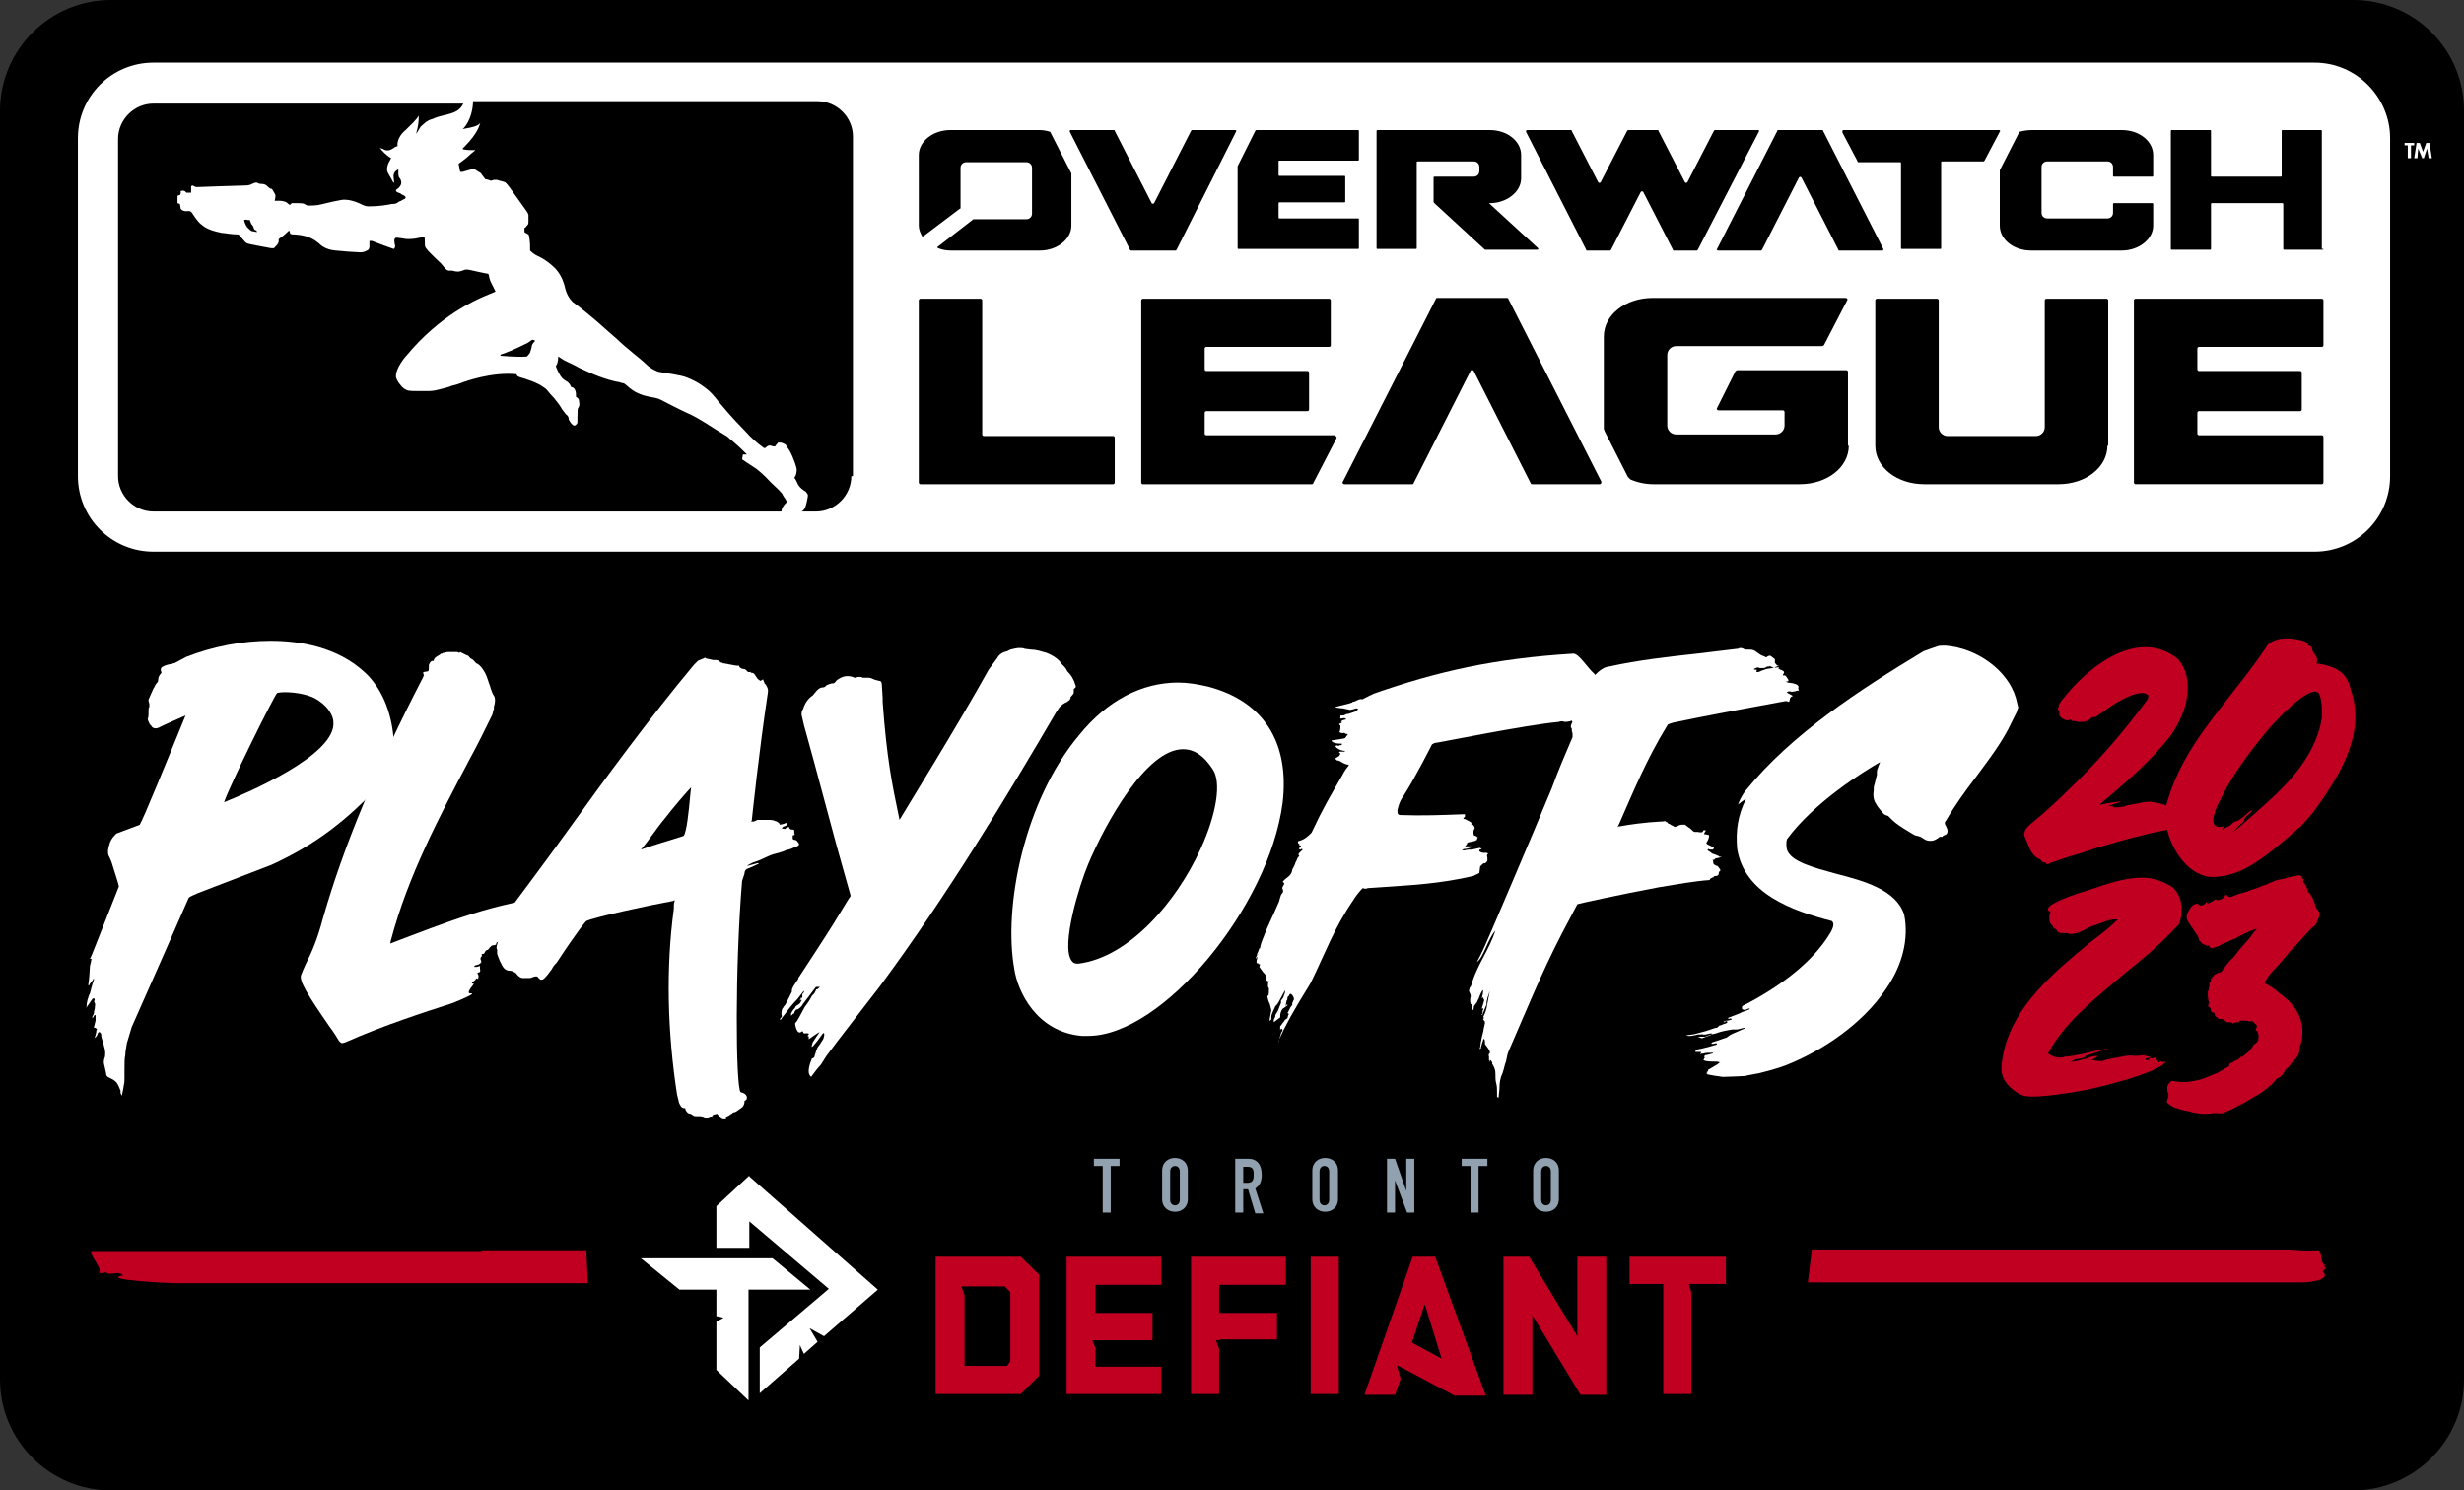
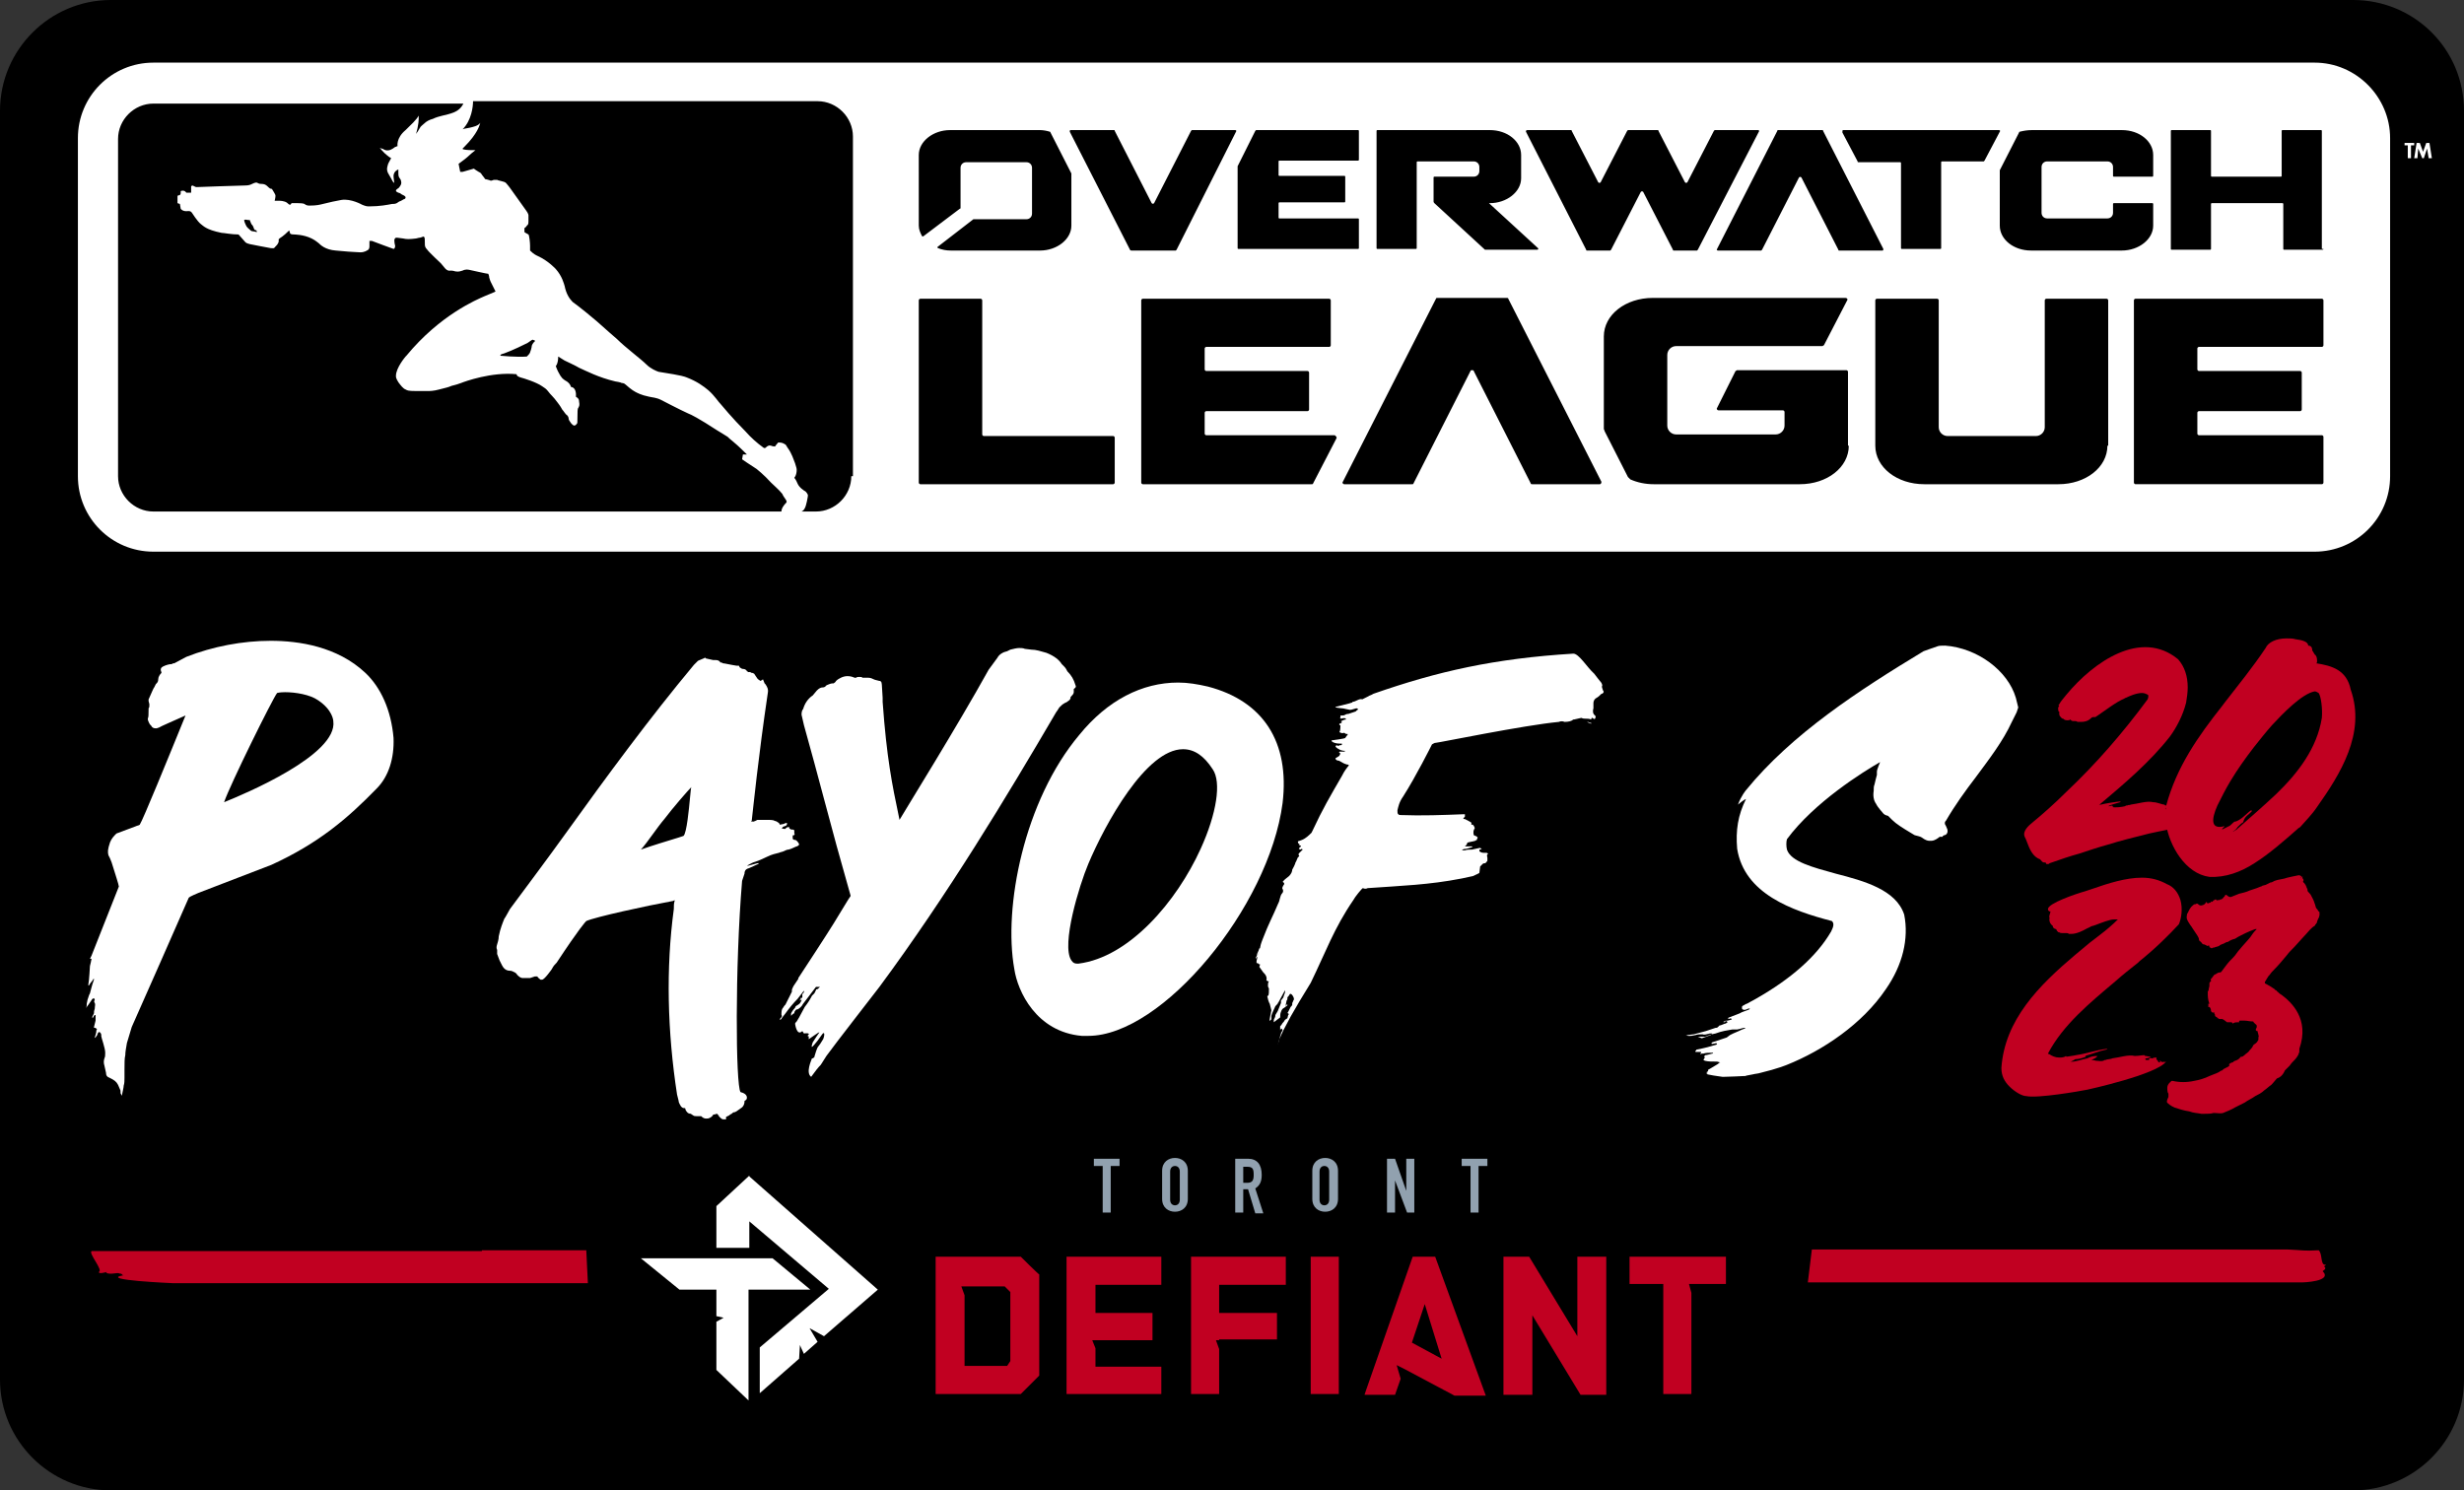
<svg xmlns="http://www.w3.org/2000/svg" width="306.8" height="185.6" version="1.1" viewBox="0 0 306.8 185.6" xml:space="preserve">
  <rect x="0" y="0" width="306.8" height="185.6" fill="#333333" stroke="none" />
  <style type="text/css">
	.st0{fill:#FFFFFF;}
	.st1{fill:#C10021;}
	.st2{fill:#91A1AF;}
</style>
  <path d="m293 0h-279.2c-7.6 0-13.8 6.2-13.8 13.8v158c0 7.6 6.2 13.8 13.8 13.8h279.2c7.6 0 13.8-6.2 13.8-13.8v-158c0-7.7-6.2-13.8-13.8-13.8z" />
  <g transform="translate(-44.6,-15.9)">
    <path class="st0" d="m180.1 144.9h-0.8c-5.7-0.5-8-5.6-8.4-8.3-1.4-7.7 1.2-21 8.1-29.2 3.5-4.3 7.8-6.5 12.3-6.5 1.2 0 2.4 0.2 3.7 0.5 6.9 1.8 10.2 6.9 9.3 14.5-1.7 13-15 29-24.2 29zm11.8-35.7c-4.6 0-9.7 9.3-11.8 14.3-1.1 2.6-3.4 10.1-2.1 12 0.2 0.3 0.4 0.4 0.7 0.4h0.2c6.3-0.8 12.2-7.7 15.2-14.3 2-4.4 2.6-8.3 1.5-9.9-1.1-1.7-2.3-2.5-3.7-2.5z" />
    <path class="st0" d="m204.1 144.6c0-0.1 0.1-0.2 0.2-0.4l-0.1-0.2h-0.1l-0.1 0.2v-0.5c0.1-0.1 0.2-0.2 0.3-0.4 0.1-0.1 0.2-0.2 0.3-0.4l0.3-0.2 0.1-0.4c0.1-0.1 0.1-0.1 0-0.2-0.1 0-0.1-0.1 0-0.2l0.3-0.6c0.1-0.1 0.2-0.2 0.2-0.3v-0.2c0.1-0.1 0.1-0.3 0.2-0.4 0.1-0.2-0.3-0.9-0.5-0.7-0.1 0.2-0.2 0.3-0.3 0.4v0.2c0 0.1-0.1 0.2-0.1 0.2l-0.1 0.5v0.2l0.1-0.2h0.1v0.1l-0.4 0.3c-0.2 0.1-0.3 0.2-0.4 0.5-0.1 0.2-0.1 0.5-0.1 0.7l-0.8 0.6v-0.1c0-0.1 0-0.3 0.1-0.4 0.1-0.2 0.1-0.3 0.1-0.4l0.3-0.5 0.4-1v-0.3l0.3-0.4c0-0.1 0.1-0.3 0.2-0.6v-0.3l-0.1 0.2-0.7 1.3c0-0.1-0.2 0.3-0.2 0.3l0.2-0.3c0 0.1-0.1 0.2-0.4 0.5-0.1 0.2-0.5 1.1-0.5 1.2v0.4c0 0.1 0 0.1-0.1 0.1 0 0.1 0 0.1-0.1 0.1-0.1 0.1 0.2-1.2 0.2-1.3l-0.2-0.8c-0.1-0.1-0.3-0.8-0.3-0.9s0-0.1 0.1-0.1c0.1-0.1 0.1-0.5 0.1-0.9-0.2-0.3-0.1-0.4-0.1-0.7 0.2-0.4 0-0.1 0-0.2 0 0-0.3-0.1-0.2-0.2 0.1-0.5-0.4-0.9-0.4-0.9l-0.5-0.7 0.1-0.3c-0.1 0-0.3-0.1-0.3-0.2-0.3 0.3-0.1-0.7 0.2-1.4-0.1 0.2-0.2 0.5-0.2 0.6-0.1 0.1-0.2 0.2-0.2 0.3-0.1-0.1 0-0.2 0.1-0.4 0-0.2 0.1-0.4 0.2-0.6l0.1-0.3c0.1 0 0.1 0 0.1-0.1s0.1-0.5 0.3-1c0.8-2.1 1.2-2.7 2-4.6 0.1-0.1 0.2-0.9 0.4-1.1s0.2-0.4 0.1-0.6c-0.1-0.1 0-0.3 0.2-0.6 0-0.1 0-0.2-0.1-0.2-0.1-0.1-0.1-0.1 0-0.2l0.2-0.2 0.5-0.4c0.3-0.3 0.4-0.6 0.4-0.8 0 0 0.4-0.7 0.4-0.9 0.1-0.1 0.1-0.2 0.2-0.4s0.1-0.3 0.2-0.3c0.1-0.1 0.1-0.1 0-0.2v-0.2l0.5-0.5-0.1-0.1-0.2 0.1-0.2-0.1c0.1 0 0.1-0.1 0.1-0.2h0.1l0.1-0.2h-0.1l-0.2-0.1c0.1 0 0.1 0 0.1-0.1l0.3-0.1-0.3 0.1c-0.2 0-0.2-0.3-0.2-0.3 0.1-0.1 0 0 0.5-0.2s0.9-0.6 1.2-0.9l0.1-0.2c1.3-2.8 2.2-4.3 3.7-6.9 0.1-0.2 0.3-0.6 0.7-1.1 0.2-0.2 0.2-0.3-0.1-0.3-0.7-0.2-0.8-0.5-1.2-0.5-0.1-0.1-0.2-0.1-0.2-0.2-0.1 0-0.1 0 0 0v-0.1l0.2-0.1 0.3-0.2c-0.1-0.1 0.3-0.3 0-0.3 0-0.1 0-0.1-0.1-0.1l0.1-0.1h0.6l0.1-0.1h-0.1c-0.1 0-0.2 0-0.5-0.1-0.2-0.1-0.4-0.2-0.6-0.4 0-0.1 0-0.1 0.1-0.2 0.2 0.1 0.3 0.1 0.4 0h0.2l0.1-0.1c0-0.1 0-0.1-0.1-0.1h-0.2c-0.4 0-0.8-0.1-1-0.3v-0.1s1.6-0.2 1.7-0.3l0.2-0.3c0.1 0 0.1-0.1 0.1-0.2h-0.2c-0.2-0.1-0.2-0.2-0.4-0.1-0.2 0-0.5-0.1-0.4-0.2s0.1-0.7 0.1-0.7c0-0.1 0-0.1-0.1-0.1-0.1-0.1 0-0.2 0-0.2h0.1c0.1-0.1 0.2-0.1 0.2-0.2h-0.1v-0.1c0.2-0.1 0.4-0.2 0.6-0.2 0 0 0-0.3-0.6-0.1l-0.2-0.1h0.1v-0.3 0h0.1 0.1c0.1 0 0.3 0 0.4-0.1 0.2-0.1 0.3-0.1 0.4-0.1l0.9-0.3 0.2-0.2c0.1 0 0.1 0 0.1-0.1l-0.2-0.1c-0.4 0.1-0.6 0.2-0.8 0.2l-0.5-0.1s-0.4-0.1-0.6-0.1c0 0-1.1-0.1-0.6-0.2l1.6-0.4s0.3-0.1 0.3-0.1c0.1 0 0.1 0 0.1-0.1 0.2 0 0.4-0.1 0.6-0.2s0.5-0.2 0.6-0.1l0.8-0.4c0.1-0.1 0.3-0.1 0.6-0.3 8-2.8 15.1-4.4 24.9-5 0.7 0 1.7 1.7 2.6 2.5 0.4 0.5 0.6 0.8 0.7 0.9 0.2 0.2 0.3 0.4 0.3 0.6-0.1 0.1 0 0.3 0.1 0.6 0.1 0.1 0.1 0.2 0 0.3s-0.1 0.1-0.2 0.1c-0.2 0.2-0.4 0.4-0.6 0.5s-0.4 0.3-0.4 0.7v0.6c-0.1 0.3-0.1 0.7 0.2 0.9 0.1 0.1 0.1 0.2 0 0.4-0.1 0.1-0.2 0-0.3-0.1-0.1 0-0.2 0-0.1 0.1-0.1 0-0.1 0-0.1 0.1-0.2-0.1-0.4-0.1-0.6-0.1s-0.4 0-0.6-0.1c-0.1 0-0.4 0.1-0.9 0.2h-0.1c-0.2 0.2-0.6 0.3-1.1 0.3-0.2-0.1-0.5-0.1-0.7 0-4.3 0.4-15 2.6-15.3 2.6-0.2 0-0.3 0.1-0.5 0.2-0.1 0.2-2 4-3.6 6.5-0.5 0.7-0.6 1.3-0.7 1.7v0.1c0 0.2 0 0.3 0.1 0.4s0.2 0.1 0.3 0.1c2.6 0.1 5.3 0 7.8-0.1h0.2v0.3l-0.2 0.2c0 0.1 0.1 0.1 0.2 0.1 0.2 0.1 1 0.5 0.8 0.5v0.2h0.1c0.1-0.1 0.4 0.4 0.3 0.5s-0.2 0.4-0.1 0.8l0.2 0.1c0.1 0 0.2 0.1 0.3 0.2l-0.1 0.2v0.1c-0.1 0-0.2 0.1-0.2 0.1-0.2 0.1-1.2 0.2-1 0.3l-0.1 0.2-0.2 0.2h0.4 0.2 0.3c0 0.1 0 0.1 0.1 0.1h-0.1l-0.7 0.2c-0.4 0-0.9 0.2-0.2 0.2 0.2-0.1 0.6-0.1 0.9-0.1l0.9-0.2h0.1l0.2 0.1-0.2 0.1c-0.1 0-0.1 0-0.1 0.1v0.1c0.1 0.1 0.3 0.2 0.5 0.2h0.4l0.2 0.1-0.1 0.1c-0.1 0 0 0.5 0 0.4v0.4c-0.1 0.1-0.2 0.3-0.3 0.3s-0.2 0-0.3 0.1l-0.3 0.3-0.1 0.8c-0.1 0.1-0.4 0.2-0.8 0.4l-1.4 0.3c-4.1 0.8-7.5 0.9-11.7 1.2-0.2 0.1-0.4 0.1-0.6 0-0.1 0-1 1.1-1.2 1.5-2.4 3.5-3.4 6.4-5.3 10.3l-1.4 2.3-1.1 1.9-0.9 1.7-0.6 1.3c-0.1 0.8-0.2 0.6 0.3-0.9zm38.7-38.6c-0.1-0.1-0.2-0.1-0.3-0.1-0.1-0.1-0.2-0.1-0.3-0.1l0.2 0.1c0.1 0.1 0.2 0.1 0.4 0.1z" />
    <path class="st0" d="m90.1 99.7c-3.5-3.3-8.3-4-11.8-4s-7.2 0.7-10.5 2c-0.2 0.1-1.3 0.7-1.5 0.8-0.1 0-0.2 0-0.3 0.1-0.3 0-0.7 0.1-1.1 0.3-0.2 0.1-0.4 0.3-0.2 0.7v0.1c-0.2 0.2-0.4 0.5-0.4 0.8s-0.1 0.4-0.3 0.6l-0.2 0.4c-0.1 0.1-0.2 0.4-0.7 1.5v0.2l0.1 0.4c0 0.3 0 0.4-0.1 0.5v0.2c0 0.6 0 0.9-0.1 1.1 0 0.2 0.1 0.4 0.2 0.6s0.3 0.3 0.3 0.4c0.1 0.1 0.2 0.2 0.5 0.2h0.1l0.3-0.1c0.1-0.1 2.2-1 3.3-1.5-2.2 5.4-5.3 13-5.7 13.6-0.1 0.1-0.3 0.1-0.5 0.2-0.5 0.2-2.4 0.9-2.4 0.9l-0.1 0.1c-0.2 0.2-0.5 0.5-0.7 1-0.3 0.9-0.3 1.2-0.2 1.6l0.2 0.4 0.2 0.5c0.4 1.3 0.9 2.8 0.9 3l-3.4 8.6-0.2 0.4h0.2c0 0.1-0.2 0.9-0.2 0.9s-0.1 1.9-0.2 2.3v0.2c0-0.1 0-0.1 0.1-0.1l0.1-0.2 0.4-0.5c0-0.1 0-0.1 0.1-0.1v0.1c-0.3 0.8-0.4 1.4-0.5 1.7l-0.1 0.2-0.2 0.6-0.1 0.5c0 0.2 0 0.4-0.1 0.5 0 0.1 0.8-1.1 0.8-1.1l0.2-0.1 0.1 0.2c-0.1 0.2-0.1 0.3 0 0.4 0.1 0.2 0 0.4 0 0.7-0.1 0.3-0.1 0.4-0.1 0.6l-0.2 0.4v0.2l0.1-0.1 0.1-0.2 0.1-0.1c0.1 0 0.1 0 0.1 0.1v0.6l-0.2 0.8c0 0.1 0 0.1 0.1 0.1s0.1 0 0.2 0.1 0.1 0.1 0 0.2c0 0.3-0.1 0.6-0.2 0.9 0 0.2 0.3-0.3 0.3-0.3 0.2-0.8 0.6-0.1 0.5 0.1 0 0.2 0.5 1.5 0.5 2.1 0 0.3 0 0.5-0.1 0.7-0.1 0.3-0.1 0.6 0 0.9l0.2 0.9c0 0.3 0.1 0.5 0.4 0.6l0.2 0.1c0.4 0.2 0.7 0.4 0.9 0.8l0.3 0.7c0 0.3 0 0.4 0.1 0.5 0 0.1 0 0.1 0.1 0.1v-0.1c0.1-0.5 0.2-0.9 0.2-1.1 0.1-0.3 0.1-0.6 0.1-1v-1c0-0.8 0-1.4 0.1-1.8 0-0.4 0.1-0.9 0.2-1.5l0.6-2c0.1-0.2 6.9-15.6 7.1-16.1 0.2-0.2 1-0.5 1.2-0.6l9.1-3.5c5.9-2.7 9.5-5.8 13.1-9.5 1.5-1.5 2.2-3.8 2.1-6.3-0.3-3.5-1.6-6.3-3.5-8.1zm-17.6 16.1c0.8-2.3 6-12.8 6.6-13.6 0 0 0.3-0.1 1-0.1 1.3 0 3.1 0.3 4.1 1 1.8 1.2 1.9 2.5 1.9 2.6 0.6 4.2-11.1 9.1-13.6 10.1z" />
-     <path class="st0" d="m115.6 127.7h-0.2c-0.3 0-0.5-0.1-0.7-0.1-0.3-0.2-0.6-0.1-1 0-7.1 0.5-13.9 3.3-20.5 5.8 0-0.2 0.1-0.4 0.1-0.5 2.1-7.9 6-15.3 9.8-22.5 1-1.8 1.9-3.7 2.8-5.5 0.1-0.3 0.1-0.5 0.2-0.7v-0.3c0.2-0.6 0.2-1.2-0.1-1.5-0.2-0.4-0.3-0.8-0.4-1.1-0.2-0.5-0.3-1-0.6-1.6-0.3-0.5-0.6-1-1.1-1.2l-0.1-0.1c-0.2-0.2-0.3-0.4-0.6-0.5l-0.1-0.1c-0.1-0.1-0.2-0.3-0.4-0.3l-0.8-0.4-0.1 0.1c-0.1 0-0.2-0.1-0.3-0.1h-0.4-0.2-0.2-0.2c-0.2 0-0.3 0-0.5 0.1h-0.1c-0.2 0-0.3 0.1-0.2 0.1h-0.2l-0.1 0.1c-0.1 0.1-0.2 0.1-0.3 0.2-0.2 0.1-0.5 0.3-0.5 0.6h-0.1c-0.2 0-0.3 0.1-0.4 0.3l-0.1 0.2v0.3c0 0.2 0 0.4-0.1 0.5l-0.6 0.1c0 0.1 0 0.3 0.1 0.4 0 0-0.1 0.1-0.1 0.2-5.8 11.2-9.9 21-12.5 30.1-0.7 2.6-1.3 4-2.1 5.6-0.2 0.4-0.4 0.9-0.6 1.4-0.3 0.7 0.8 2.5 3.5 6.4 0.6 0.8 0.9 1.3 1.2 1.8 0 0 0.2 0.3 0.4 0.3 0.1 0 0.4-0.1 0.4-0.1 4.7-2.1 10.3-3.9 13.1-4.8 0.1 0 3.3-1.3 2.6-1.3h-0.2c-0.5-0.1 0.6-1.2 0.5-1.2-0.5 0-0.1-0.2 0.1-0.4 0.2-0.1 0.1-0.2 0.2-0.3 0 0.1 0.2 0.1 0.2 0.1 0.3-0.5-0.3-0.8 0.1-0.8 0.1 0 0.2-0.1 0.2-0.2 0-0.2-0.1-0.5 0-0.6-0.2 0-0.3 0.1-0.4 0.1h-0.4l0.2-0.2c0.5 0 0.9-0.5 0.7-0.5v-0.1c-0.3-0.4 0.4-0.6 0-0.7 0.1 0 0.2-0.2 0.3-0.1 0.2-0.1 0.2-0.5 0.5-0.5 0.2-0.1 0.2-0.3 0.4-0.4 0.1-0.2 0.4-0.2 0.5-0.2s0.1-0.1 0.2-0.1c-0.1-0.3 0.3-0.3 0.4-0.4s0.3-0.1 0.4-0.2 0.2-0.2 0.4-0.2 0.3-0.1 0.5-0.2 0.3-0.4 0.5-0.3c0.2-0.1 0.2-0.2 0.2-0.3s-0.1 0-0.3 0c-0.1 0 0-0.2 0.1-0.3-0.1-0.2 0.1-0.3 0.2-0.3 0.5 0 0.8-0.4 1.3-0.4 0.2 0 0.4-0.1 0.5-0.3 0.1 0 0.1-0.1 0.2-0.1 0.3-0.1 0.5-0.3 0.9-0.4 0.5-0.2 0.9-0.2 1.5-0.3 0.3 0.1 0.6-0.1 0.9-0.1s-0.2-0.2 0-0.3c0.4-0.3-0.6 0.2-1.3 0.2h-0.2s0-0.1 0.1-0.1c-0.1 0-0.2 0-0.3 0.1-0.2 0-0.4 0.1-0.5 0.1-0.4 0-0.7 0.2-1.1 0.2h-0.2c-0.1 0-0.2-0.1-0.3-0.1 0.1-0.1 0.1-0.2 0.2-0.2 0.2 0 0.2-0.2 0.3-0.3s0.3 0 0.4-0.1-0.3 0.1-0.3-0.2c0-0.2 0.8-0.3 1.1-0.3 0.4 0 0.6-0.2 0.9-0.3s0.2-0.1 0-0.3v-0.1c-0.4 0 0.5-0.2 0.9-0.3 0.5-0.2 0.9-0.4 1.5-0.4 0.1 0 0.1-0.1 0.2-0.2 0.1 0.1 0 0.1 0.1 0.1 0.3 0 0.5-0.2 0.6-0.2v-0.1c-0.3 0.8-0.4 0.8-0.6 0.8zm-0.8 0.3c-0.1 0-0.2 0-0.3-0.1-0.2-0.2 0.5-0.2 0.8 0-0.1 0-0.4 0.1-0.5 0.1z" />
    <path class="st0" d="m143.9 120.7c-0.1-0.1-0.2-0.2-0.3-0.2-0.2 0-0.3-0.1-0.3-0.2v-0.3c0-0.1 0.1-0.1 0.2-0.1 0 0 0.1-0.2 0-0.2v-0.1-0.3c-0.1-0.1-0.2-0.1-0.4-0.1-0.2-0.1-0.3-0.2-0.2-0.3-0.2 0-0.3 0-0.4 0.1s-0.2 0.2-0.3 0.1h-0.2c-0.1 0.1 0-0.3 0.3-0.3l0.2-0.1c0.1-0.1 0.1-0.2 0.1-0.3h-0.2l-0.2 0.1-0.5 0.1-0.1-0.2-0.3-0.2-0.3-0.1c-0.1-0.1-0.7-0.1-0.7-0.1h-0.4-0.6-0.4s-0.5 0.3-0.6 0.2h-0.2l0.1-0.1c0.2-1.7 0.8-7.8 2-15.9 0.1-0.5-0.1-0.8-0.3-1.1l-0.1-0.1-0.2-0.5-0.3 0.2c-0.2-0.1-0.3-0.2-0.4-0.3l-0.4-0.6-0.2-0.1h-0.1l-0.2-0.1h-0.3v-0.1h-0.1c0-0.1-0.2-0.3-0.5-0.3h-0.1c-0.1-0.1-0.2-0.1-0.3-0.2l-0.1-0.2h-0.3c-0.7-0.1-1.5-0.3-1.7-0.3-0.1-0.1-0.2-0.1-0.3-0.1-0.1-0.2-0.3-0.3-0.6-0.3h-0.2-0.1l-0.9-0.2-0.1-0.1-0.2 0.1c-0.5 0.2-0.7 0.3-0.7 0.3l-0.5 0.5c-5.5 6.6-10.8 13.8-15.9 20.9-2.3 3.2-4.7 6.4-7 9.5-0.4 0.7-0.6 1.1-0.7 1.2-0.2 0.5-0.5 1.2-0.7 2.2 0 0.1 0 0.4-0.2 1-0.1 0.3-0.1 0.5 0 0.7v0.5c0.1 0.3 0.2 0.5 0.3 0.8l0.3 0.6c0.3 0.6 0.7 0.7 1.1 0.7 0.1 0 0.3 0.1 0.5 0.2 0 0 0.2 0.1 0.3 0.3 0.2 0.2 0.4 0.4 0.7 0.4h0.9l0.6-0.2h0.3c0.1 0.2 0.3 0.3 0.4 0.4h0.2c0.3 0 1.2-1.3 1.2-1.3 0.2-0.4 0.4-0.6 0.5-0.7l0.1-0.1c2.9-4.4 3.6-5.1 3.7-5.2 1.1-0.5 7.5-1.9 10.8-2.5l0.2-0.1v0.1c-0.1 0.3-0.1 0.6-0.1 1-1 7.4-0.8 15.3 0.4 23.1l0.2 0.8c0 0.1 0 0.2 0.3 0.7 0.1 0.1 0.2 0.2 0.4 0.2h0.1l0.1 0.3c0.1 0.1 0.2 0.4 0.6 0.4l0.3 0.2c0.1 0.1 0.3 0.1 0.4 0.1h0.2 0.1 0.3c0.2 0.2 0.4 0.3 0.6 0.3s0.3 0 0.5-0.1 0.4-0.3 0.4-0.4h0.1l0.4-0.1c0.1 0.1 0.1 0.2 0.2 0.2v0.1l0.1 0.1c0.2 0.2 0.3 0.3 0.5 0.3h0.3v-0.3l0.4-0.2c0.1-0.1 0.1-0.1 0.3-0.2 0.1-0.1 0.2-0.2 0.4-0.2l0.2-0.1 0.7-0.5c0.3-0.3 0.3-0.6 0.3-0.8 0.2-0.1 0.3-0.2 0.3-0.4 0-0.4-0.4-0.6-0.8-0.7-0.6-0.9-0.7-15.5 0.2-26.3l0.3-0.9c0-0.4 0.2-0.6 0.6-0.7l1.1-0.5 0.1-0.1h-0.2l-1.1 0.3h-0.2l0.2-0.1c0.2-0.1 0.5-0.3 0.9-0.4 0.3-0.1 0.8-0.3 1.4-0.6s1.1-0.4 1.5-0.5c0.2-0.1 0.4-0.1 0.6-0.2s0.4-0.2 0.6-0.2c0.4-0.1 0.7-0.3 1-0.4 0.1 0 0.2-0.1 0.3-0.2 0-0.2-0.1-0.2-0.2-0.4zm-13.4-5.3c-0.1 1.1-0.4 4.3-0.8 4.6l-0.6 0.2c-1.3 0.4-3.3 1-4.7 1.5 0.9-1 1.9-2.6 3-3.9 0.9-1.2 2.8-3.4 3.3-3.9-0.1 0.1-0.1 0.7-0.2 1.5z" />
    <path class="st0" d="m178.5 101.2c-0.2-0.7-0.5-1.2-1-1.7-0.1-0.2-0.2-0.4-0.4-0.6l-0.3-0.3c-0.3-0.5-0.9-1-1.9-1.4-0.7-0.2-1.3-0.4-1.9-0.4l-0.8-0.1c-0.2-0.1-0.5-0.1-0.7-0.1-0.3 0-0.7 0.1-1.1 0.2l-0.4 0.2c-0.5 0.1-1 0.4-1.2 0.8l-1.1 1.5c-4 7.2-10.1 17-11.1 18.7l-0.1-0.5c-0.8-3.8-1.5-7.2-2-14.2v-0.5c-0.1-1.8-0.1-1.9-0.2-2l-0.1-0.1h-0.1c-0.3-0.1-0.5-0.1-0.7-0.2s-0.4-0.2-0.7-0.2h-0.7c-0.1-0.1-0.2-0.1-0.4-0.1s-0.3 0-0.4 0.1h-0.2c-0.2-0.1-0.5-0.2-0.9-0.2-0.3 0-0.6 0.1-0.8 0.2s-0.4 0.2-0.6 0.4c-0.1 0.2-0.2 0.2-0.3 0.3h-0.1c-0.2 0-0.5 0.1-0.7 0.2s-0.3 0.2-0.2 0.2c-0.2 0.1-0.3 0.1-0.3 0.1-0.3 0-0.5 0.1-0.8 0.4l-0.5 0.6c-0.6 0.4-1 1-1.2 1.7-0.1 0.1-0.2 0.3-0.2 0.7l0.3 1.3c0.9 3.2 1.7 6.2 2.5 9.2 1 3.8 2.1 7.8 3.3 12v0.1c-0.3 0.4-0.8 1.3-2.1 3.4-0.8 1.3-3.8 5.9-4.4 6.8v0.1l-0.6 0.9c-0.1 0.2-0.2 0.4-0.2 0.5v0.2l-0.8 1.6c-0.1 0.1-0.2 0.2-0.3 0.4-0.2 0.2-0.2 0.5-0.2 0.9 0.1 0.1 0.1 0.2-0.2 0.5v0.1l0.2-0.1c0-0.1 0.2-0.3 0.5-0.7 0.5-0.7 1-1.3 1.5-1.8l0.7-0.9c0-0.1 0.1-0.1 0.2-0.1-0.1 0-0.1 0-0.1 0.1s-0.1 0.2-0.2 0.3v0.2 0.2l-0.1 0.1c-0.1-0.1-0.1 0-0.1 0 0 0.1 0 0.2-0.1 0.2v0.1c0.1 0 0.1 0 0.1-0.1h0.1v0.1c-0.1 0.2-0.2 0.4-0.4 0.5-0.1 0.1-0.2 0.1-0.3 0.2s-0.1 0.2-0.1 0.2c-0.1 0.1-0.3 0.3-0.5 0.7v0.3l0.2-0.2c0.1-0.1 0.1-0.1 0.2-0.1 0-0.1 0-0.2 0.1-0.3 0.1-0.2 0.2-0.2 0.3-0.2 0.2-0.1 0.5-0.3 0.7-0.7l1.6-2.1h0.5c-0.2 0.2-0.3 0.3-0.4 0.3s-0.1 0-0.1 0.1l-0.2 0.4-0.3 0.3c-0.2 0.4-0.5 0.9-0.9 1.4l-0.7 1.3-0.3 0.5c-0.1 0.1-0.2 0.2-0.2 0.3 0 0 0.2 1.6 0.9 0.9l0.2 0.3c0.7-0.1 0.7 0.1 0.5 0.2 0 0.1 0 0.1-0.1 0.1s0.2 0 0.2 0.1v0.3c-0.2 0.2 1.5-1.1 1.3-0.8s-0.5 0.7-0.8 1.2c0 0-0.3 0.8 0 0.5s0.5-0.6 0.6-0.7l0.5-0.7c0.4-0.6 0.4 0 0.2 0.5-0.3 0.5-0.5 0.8-0.6 0.9-0.2 0.2-0.4 1-0.5 1.3 0 0.1 0 0.1-0.1 0.1 0 0.1-0.1 0.1-0.2 0.1-0.1 0.3-0.8 1.8-0.1 2.3 0.5-0.7 0.9-1.2 1.2-1.5l0.7-1.1c0.1-0.1 0.2-0.3 0.3-0.4 0.1-0.2 6.3-8.2 6.3-8.2 8.5-11.5 15.8-23.6 22-34.2 0.1-0.1 0.2-0.3 0.4-0.6 0.2-0.2 0.4-0.4 0.6-0.5 0.1-0.1 0.3-0.1 0.5-0.3 0.2-0.1 0.3-0.3 0.3-0.4v-0.1l0.1-0.1c0.1-0.1 0.3-0.3 0.3-0.5v-0.4c0.3-0.2 0.3-0.3 0.2-0.5z" />
-     <path class="st0" d="m268.5 101.6c0.1-0.2 0-0.4-0.3-0.5-0.4-0.1-0.1-0.1-1-0.2l-0.2-0.1c0.1-0.1 0.1-0.1 0.2 0l0.1-0.2c-0.1-0.1-0.1-0.2-0.2-0.3-0.1-0.2-0.2-0.3-0.4-0.3-0.1 0.1-0.1 0-0.1-0.1 0.2-0.2 0.2-0.4-0.1-0.5-0.1-0.1-0.2-0.1-0.3-0.1 0-0.1 0-0.1-0.1-0.1s-0.1 0 0-0.1c0-0.1 0-0.1-0.1-0.1l-1.4 0.2-0.6 0.2c-0.2 0.1-0.4 0.2-0.6 0.2-0.1 0-0.1 0-0.1-0.1 0.1-0.1 0-0.2 0-0.2h-0.2c-0.1 0-0.1 0-0.1-0.1l0.2-0.1c0.2-0.1 0.4-0.1 0.5 0h0.4c0.1 0 0.2 0 0.4-0.1 0.1-0.1 0.2-0.1 0.4-0.1 0.1-0.1 0.1-0.1 0.1 0h0.1l0.4 0.2c0.1-0.1 0.3-0.2 0.6-0.3-0.1 0-0.2 0-0.3-0.1s-0.1-0.2-0.2-0.2v-0.5l-0.5-0.4c-0.2-0.1-0.3 0-0.5 0.1-0.1 0.1-0.1 0.1-0.2 0l-0.5-0.2-0.6-0.4c-0.2-0.2-0.5-0.3-0.8-0.3h-0.4c-0.1 0-0.3 0-0.4-0.1-0.2-0.1-0.3-0.1-0.5-0.1l-0.2 0.1h-0.1c-1.7 0.2-3.4 0.4-5 0.6-3.6 0.4-7.3 0.8-10.9 1.6-0.2 0-0.7 0.1-1.3 0.6s-1 1-1.3 2.2c0 0.3-0.1 0.4-0.2 0.5-0.4 0.4-0.9 1-1.4 1.6-0.4 0.2-0.6 0.6-0.5 1l-0.1 0.1v0.3c0 0.3 0.1 0.5 0.2 0.6-0.1 0.1-0.1 0.3-0.2 0.4v0.3l0.1 0.1c0 0.2 0 0.4 0.1 0.6v0.5c-0.9 2.1-1.8 4.2-2.6 6.4-2.6 6.3-7.4 17.5-7.4 17.5-0.6 1.4-1.2 2.8-1.9 4.1 0.8-0.5 1.4-3 2.3-3.9-0.8 2.4-2.1 4-2.9 6.4-0.1 0.4-0.1 0.5-0.3 0.7l-0.1 0.4c0.1 0.3 0.3 0.5 0.2 0.8s0 0.8 0 0.8c0.1 0.1 0.1 0.1 0.1 0s0.1 0.3 0.1 0.3c0 0.2 0 0.8 0.2 0.3 0-0.2 0-0.3 0.1-0.4s0.2-0.3 0.3-0.4c0.1-0.2 0.1-0.3 0.2-0.4 0.1-0.3 0.2-0.6 0.5-1.1 0 0 0.2 0-0.1 1l0.2-0.1v0.2c0.1 0 0.1 0.1 0.1 0.2l-0.3 1h0.1c0.1-0.1 0.1 0 0.1 0.1-0.1 0.1-0.1 0.2-0.1 0.3 0 0.2 0 0.3-0.1 0.3v0.1c0.1 0 0.1 0 0.1-0.1l0.4-1c0.1-0.1 0.1-0.3 0.1-0.5s0.1-0.3 0.1-0.5l0.3-0.9-0.4 2.1c-0.1 0.5-0.3 0.9-0.4 1.1 0 0 0.1 0.2 0 0.3 0.1-0.1-0.1 0.1 0 0.1l0.1 0.1c0.1 0.1 0.1 0.2 0.1 0.3-0.1 0.5-0.2 0.8-0.2 1-0.1 0.4-0.3 1.1-0.4 2l-0.1 0.3c0-0.1 0-0.1 0.1-0.1s0.1-0.1 0.1-0.1v-0.1l0.3-1c0.1 0 0.1 0 0.1-0.1v0.1c0.1 0.1 0.1 0.3 0.1 0.6 0 0.1 0.6 0.7 0.6 1 0.1 0.1 0.1 0.1 0 0.1-0.1 0.1-0.2 0.3-0.1 0.5v0.4l0.1 0.3v-0.2c0-0.3 0.3 0.2 0.3 0.2v0.2s0.4 0.5 0.4 1.2v0.1c0 0.4 0 0.8 0.1 1.1 0.1 0.4 0.1 0.8 0.1 1.1v0.6l0.2 0.1v-0.1l0.1-1c0-0.8 0.1-1.4 0.4-2 0.1-0.3 0.2-0.7 0.3-1.1 0.2-0.4 0.2-1 0.4-1.5 2.1-4.8 4.1-9.8 6.7-14.8 0.1-0.2 1.9-3.6 1.9-3.6 0.3-0.1 5.3-1.2 10.1-2.1 2.4-0.4 4.7-0.8 6.3-0.9 0.1 0 0.1 0 0.1-0.1l0.1-0.1 0.2-0.1c0.1-0.1 0.1-0.1 0.1 0 0 0 0.1-0.2 0.2-0.2 0.7 0 0.4-0.4 0.6-0.6 0.1 0 0.1-0.1 0.1-0.2l-0.3-0.4c-0.1-0.1-0.1-0.1-0.3-0.1-0.1 0 0.2 0-0.1-0.1s-0.1-0.6-0.3-0.7l0.2 0.1 0.2-0.2 0.5-0.1 0.3-0.1h-0.3l-0.1-0.1c-0.1 0-0.2-0.1-0.5-0.2l-0.3-0.1-0.4-0.3-0.2-0.1 0.1-0.2c0.1 0.1 0.2 0.1 0.3 0.1h0.3l0.1-0.2c0-0.1 0-0.1-0.1-0.1l-0.6-0.3c-0.2-0.1-0.3-0.2-0.2-0.3 0.2-0.3 0.3-0.6 0.3-0.8v0-0.1l-0.4-0.1h-0.2c0-0.1 0-0.2 0.1-0.3l0.1-0.2h-0.3c-0.1 0.3-0.3 0.3-0.7 0.2h-0.4c-0.1 0-0.2-0.1-0.3-0.2s-0.2-0.2-0.5-0.4l-0.4-0.3h-0.4c-0.2 0-0.4 0.1-0.6 0.2-0.3 0.1-0.3 0.1-0.4 0l-0.4-0.2c-0.1-0.1-0.1-0.1-0.2-0.1s-0.1-0.1-0.2-0.2c-0.1 0-0.1 0-0.2-0.1s-0.2 0-0.4 0h-0.1c-2.1 0.1-4.1 0.4-5.2 0.6-0.1 0-0.2 0-0.3 0.1l0.2-0.4c1.8-4.1 3.4-8 5.9-12.1 0.1-0.2 0.2-0.3 0.2-0.3l0.6-0.2c2.7-0.6 11.8-2.3 13.5-2.6 0.3 0 0.5-0.2 0.9 0 0.1 0 0.1 0 0.1-0.1l0.1-0.4c0.1-0.1 0.2-0.2 0.3-0.2 0.1-0.1-0.8-0.4-0.7-0.5s0.2-0.1 0.3-0.1h0.1c0.2 0.1 0.4 0 0.6 0 0.2-0.1 0.3-0.1 0.5-0.1v0.1z" />
    <path class="st0" d="m295.6 102.8c-1-3.4-4.8-6.2-8.8-6.5-0.4 0-0.8 0-1 0.1-0.9 0.3-1.4 0.5-1.7 0.6-8.1 4.9-16.4 10.3-22.1 17.3 0 0-0.6 0.7-1 1.8 0.7-0.6 1-0.7 1-0.7-1 2-1.3 3.9-1.1 6.2 0.9 5.6 6.8 7.7 11.8 9 0.3 0.3 0.2 0.7-0.1 1.3-1.8 3.1-5 5.9-9.4 8.4l-1.1 0.6c-0.1 0-0.2 0.1-0.4 0.2s-0.2 0.1-0.2 0.3c0 0.1 0 0.2 0.1 0.2 0.1 0.1 0.3 0.1 0.7-0.1h0.2l-0.1 0.1c-0.4 0.2-0.9 0.3-1.2 0.5l-1.3 0.5-0.2 0.1 0.3 0.1c0-0.1 0-0.1 0.1-0.1l0.1 0.1c0 0.1 0 0.1-0.1 0.1l-0.4 0.1c-0.2 0-0.3 0-0.4 0.1-0.1 0-0.1 0-0.1 0.1h0.1c0.2-0.2 0.3-0.2 0.4 0-0.1 0.1-0.3 0.2-0.4 0.2-0.3 0.1-0.4 0.2-0.6 0.2l-0.2 0.2c-0.1 0.1-0.2 0.1-0.3 0.1l-1.2 0.4-1.5 0.4-0.8 0.1h-0.2l0.3 0.1h0.2c0.1 0 0.3 0 0.7-0.1 0.3-0.1 0.6-0.1 0.9-0.1 0.2 0.1 0.5 0 0.9-0.1h0.3l-0.2 0.2-1.1 0.4-0.5-0.2h0.9c0.3-0.1 0.7-0.3 1.3-0.4 0.8-0.3 1.5-0.4 2.1-0.5h0.6c0.1 0 0.4-0.1 0.8-0.2h0.2c0 0.1 0 0.1-0.1 0.1-0.3 0.1-0.5 0.2-0.7 0.3s-0.5 0.2-0.7 0.3l-0.4 0.2-0.4 0.3-1.8 0.6-0.1 0.1c0 0.1 0 0.1 0.1 0.1l0.5-0.1 0.1 0.1-0.1 0.1-0.4 0.1c-0.9 0.3-1.6 0.4-2 0.5-0.1 0-0.1 0-0.1 0.1-0.1 0-0.1 0.1-0.1 0.2h0.7v0.1l-0.1 0.2 0.2-0.1h0.2c0.3-0.1 0.6-0.1 1-0.1h0.2c0 0.1 0 0.1-0.1 0.1-0.4 0.1-0.7 0.2-0.9 0.2 0 0.1 0 0.1-0.1 0.1v0.1c0.1 0.1 0.1 0.1 0 0.2l-0.1 0.2 0.2 0.1c0.4 0.1 0.9 0.1 1.5 0.1l0.4 0.1c-0.1 0-0.2 0.1-0.3 0.2l-1 0.6-0.2 0.1c0 0.2-0.1 0.3-0.2 0.3v0.1h0.1c0 0.1 0 0.1-0.1 0.1-0.3 0.1 2 0.4 2 0.4 0.6 0 2.6-0.1 2.6-0.1h0.2c0.2-0.1 0.5-0.1 0.9-0.2s0.7-0.1 1-0.2c2.1-0.5 3.3-1 3.3-1 4.5-1.8 9.4-5.1 12.3-9.4 2.1-3 2.9-6.3 2.3-9.3-1-3.1-5-4.2-8.5-5.1-2.9-0.8-5.6-1.5-6.1-3-0.1-0.4-0.1-1 0-1.3 3.4-4.6 9.5-8.4 11.6-9.6l-0.2 0.5c-0.1 0.3-0.2 0.5-0.2 0.7v0.4c-0.1 0.3-0.2 0.8-0.3 1.2-0.1 0.2-0.1 0.5-0.1 0.8-0.1 0.6 0 1.2 0.3 1.6 0.1 0.2 0.2 0.4 0.9 1.2 0.1 0.1 0.2 0.2 0.6 0.3l0.5 0.5c0.5 0.5 1.3 1 2.3 1.6l0.5 0.3c0.4 0.1 0.8 0.2 0.9 0.3 0.4 0.3 0.7 0.4 0.9 0.4h0.3c0.2 0 0.5-0.1 0.9-0.4 0.1-0.1 0.1-0.1 0.2-0.1h0.3v-0.1l0.2-0.1c0.2 0 0.4-0.2 0.4-0.5 0-0.1 0-0.2-0.1-0.4s-0.1-0.3-0.2-0.4c-0.1-0.3 0-0.4 0.1-0.5 1.1-1.9 2.4-3.7 3.7-5.4 1.7-2.3 3.4-4.5 4.5-6.9l0.6-1.2 0.2-0.6z" />
    <polygon class="st0" points="344.4 35.6 344.8 35.6 344.8 34 345.2 34 345.2 33.7 344 33.7 344 34 344.4 34" />
    <polygon class="st0" points="346.3 34.8 345.9 33.7 345.5 33.7 345.2 35.6 345.6 35.6 345.7 34.4 346.2 35.6 346.4 35.6 346.8 34.4 347 35.6 347.4 35.6 347.1 33.7 346.7 33.7" />
    <path class="st0" d="m332.8 23.7h-269.1c-5.2 0-9.4 4.2-9.4 9.4v42.1c0 5.2 4.2 9.4 9.4 9.4h269.1c5.2 0 9.4-4.2 9.4-9.4v-42.1c0-5.1-4.2-9.4-9.4-9.4zm-58.7 8.4h19.4c0.1 0 0.2 0.1 0.1 0.2l-1.9 3.6-0.1 0.1h-5.2c-0.1 0-0.1 0.1-0.1 0.1v10.7c0 0.1-0.1 0.1-0.1 0.1h-4.8c-0.1 0-0.1-0.1-0.1-0.1v-10.6c0-0.1-0.1-0.1-0.1-0.1h-5.2c-0.1 0-0.1 0-0.1-0.1l-1.9-3.6c0-0.2 0-0.3 0.1-0.3zm-8.1 0h5.5c0.1 0 0.1 0 0.1 0.1l7.5 14.7c0 0.1 0 0.2-0.1 0.2h-5.4c-0.1 0-0.1 0-0.1-0.1l-4.6-9c-0.1-0.1-0.2-0.1-0.3 0l-4.6 9-0.1 0.1h-5.4c-0.1 0-0.2-0.1-0.1-0.2l7.5-14.7c0-0.1 0-0.1 0.1-0.1zm-31.2 0h5.4c0.1 0 0.1 0 0.1 0.1l3.3 6.4c0.1 0.1 0.2 0.1 0.3 0l3.3-6.4 0.1-0.1h3.7c0.1 0 0.1 0 0.1 0.1l3.3 6.4c0.1 0.1 0.2 0.1 0.3 0l3.3-6.4 0.1-0.1h5.4c0.1 0 0.2 0.1 0.1 0.2l-7.6 14.7-0.1 0.1h-2.9c-0.1 0-0.1 0-0.1-0.1l-3.7-7.2c-0.1-0.1-0.2-0.1-0.3 0l-3.7 7.2-0.1 0.1h-2.9c-0.1 0-0.1 0-0.1-0.1l-7.5-14.7c0-0.1 0-0.2 0.2-0.2zm-18.8 0.1c0-0.1 0.1-0.1 0.1-0.1h14c2.2 0 3.9 1.4 3.9 3.1v2.9c0 1.7-1.8 3.1-3.9 3.1h-0.1l6.1 5.6c0.1 0.1 0 0.2-0.1 0.2h-6.4-0.1l-6.3-5.8s-0.1-0.1-0.1-0.2v-3c0-0.1 0.1-0.1 0.1-0.1h4.9c0.4 0 0.7-0.3 0.7-0.7v-0.5c0-0.4-0.3-0.7-0.7-0.7h-7c-0.1 0-0.1 0.1-0.1 0.1v10.7c0 0.1-0.1 0.1-0.1 0.1h-4.8c-0.1 0-0.1-0.1-0.1-0.1zm-17.3 4.4v0l2.2-4.4 0.1-0.1h12.7c0.1 0 0.1 0.1 0.1 0.1v3.6c0 0.1-0.1 0.1-0.1 0.1h-9.8c-0.1 0-0.1 0.1-0.1 0.1v1.7c0 0.1 0.1 0.1 0.1 0.1h8.1c0.1 0 0.1 0.1 0.1 0.1v3.1c0 0.1-0.1 0.1-0.1 0.1h-8.1c-0.1 0-0.1 0.1-0.1 0.1v1.8c0 0.1 0.1 0.1 0.1 0.1h9.8c0.1 0 0.1 0.1 0.1 0.1v3.6c0 0.1-0.1 0.1-0.1 0.1h-14.9c-0.1 0-0.1-0.1-0.1-0.1zm-39.7-1.4c0-1.7 1.8-3.1 3.9-3.1h11.2c0.4 0 0.9 0.1 1.2 0.2 0 0 0.1 0 0.1 0.1l2.6 5.1v0.1 6.4c0 1.7-1.8 3.1-3.9 3.1h-11.1c-0.6 0-1.1-0.1-1.6-0.3-0.1 0-0.1-0.2 0-0.2l4.4-3.4h0.1 6.5c0.4 0 0.7-0.3 0.7-0.7v-5.7c0-0.4-0.3-0.7-0.7-0.7h-7.5c-0.4 0-0.7 0.3-0.7 0.7v5s0 0.1-0.1 0.1l-4.5 3.4c-0.1 0.1-0.2 0-0.2 0-0.2-0.4-0.4-0.8-0.4-1.3zm-16.5 43.3c-0.3 0.3-0.6 0.7-0.6 1.1h-78.2c-2.4 0-4.4-2-4.4-4.4v-42c0-2.4 2-4.4 4.4-4.4h38.6c-0.4 0.8-1 1-1.2 1.1-0.5 0.2-1 0.3-1.4 0.4s-0.8 0.2-1.2 0.4c-0.4 0.1-0.8 0.3-1.1 0.6-0.2 0.2-0.4 0.3-0.5 0.5s-0.2 0.3-0.3 0.5c-0.1 0.1-0.2 0.3-0.2 0.3 0.3-1 0.4-2 0.3-2.3-0.1 0.4-1.1 1.3-1.6 1.8-1.2 1-1 2-1 2-0.1 0-0.2 0.1-0.3 0.1-0.4 0.3-0.7 0.5-1.2 0.4-0.3-0.1-0.3-0.2-0.5-0.2-0.1 0-0.1-0.1-0.2-0.1 0 0 0.3 0.5 1.1 1.1 0.1 0.1 0.2 0.1 0.3 0.2-0.1 0.2-0.4 0.7-0.4 0.8s-0.3 0.6 0.1 1.2c0.2 0.3 0.5 0.9 0.5 0.9l0.2 0.2s-0.1-0.6-0.1-0.9c0-0.2 0.1-0.6 0.6-0.8v0.4c0 0.2 0 0.4 0.1 0.6 0 0 0.1 0.1 0.2 0.3 0 0.1 0.2 0.4-0.1 0.8-0.1 0.1-0.1 0.2-0.3 0.3-0.1 0.1-0.2 0.1-0.2 0.3 0.1 0.1 0.1 0.1 0.3 0.2 0.1 0 0.3 0.1 0.4 0.2 0.2 0.1 0.5 0.2 0.5 0.4 0 0.1-0.1 0.2-0.2 0.2-0.2 0.1-0.3 0.2-0.6 0.3l-0.3 0.2c-0.2 0.1-0.4 0.1-0.6 0.1-0.5 0.1-1.5 0.3-2.8 0.3-0.3 0-0.4 0-0.9-0.2 0 0-1.4-0.8-2.6-0.6-0.6 0.1-1.5 0.3-2.3 0.5-0.4 0.1-0.8 0.2-1.6 0.2-0.3 0-0.4 0-0.7-0.2 0 0-0.1-0.1-0.8-0.1h-0.8c-0.1 0.2-0.2 0.2-0.2 0.2s-0.1 0-0.3-0.2c-0.1-0.1-0.4-0.3-1.1-0.3h-0.5s0.1-0.4 0.1-0.6c0-0.1 0-0.1-0.1-0.3s-0.3-0.5-0.3-0.5 0-0.1-0.2-0.1c0 0-0.1 0-0.4-0.3-0.2-0.2-0.4-0.3-0.8-0.3-0.1 0-0.2 0-0.4-0.1-0.1-0.1-0.3-0.1-0.7 0.1-0.2 0.1-0.4 0.2-0.9 0.2-0.6 0-6 0.2-6 0.2s-0.2 0-0.3-0.1c-0.1 0-0.2-0.2-0.4 0v0.8h-0.6s-0.2-0.4-0.7-0.2v0.3l-0.1 0.2s-0.2 0-0.3 0.1v0.9c0.3 0.1 0.3 0.1 0.3 0.1l0.1 0.6s0.2 0.3 0.7 0.3c0.2 0 0.5-0.1 0.7 0.2 0 0 0.7 1.1 1.1 1.4 0.3 0.2 0.6 0.7 2.6 1.1 0.3 0 1.2 0.2 2.1 0.2 0.1 0.1 0.8 0.9 0.8 0.9s0.1 0.2 0.6 0.3 2 0.4 2.6 0.5c0.3 0 0.4 0.1 0.6-0.2 0.2-0.2 0.3-0.3 0.4-0.6v-0.3l0.1-0.1c0.1-0.1 0.4-0.2 1.2-1 0 0 0.1 0.2 0.1 0.3s0.1 0.2 0.5 0.2c0 0 1.2 0 2.2 0.5 0.2 0.1 0.4 0.2 0.9 0.6 0.2 0.2 0.8 0.8 2.1 0.9 1.1 0.1 2.2 0.2 2.6 0.2s0.6 0.1 1.1-0.1c0.1-0.1 0.5-0.1 0.5-0.6v-0.5-0.2h0.3c0.2 0.1 2.7 1 2.7 1s0.2 0 0.2-0.4c-0.1-0.3-0.1-0.7-0.1-0.7s0-0.2 0.2-0.3c0.1 0 0.2 0 0.9 0.1 0.4 0.1 0.8 0.1 1.6 0 0.1 0 0.3-0.1 0.5-0.1 0.4-0.1 0.4-0.2 0.5-0.1s0.1 0.3 0.1 0.9c0 0.2 0 0.4 0.3 0.7 0.2 0.3 1.7 1.7 1.7 1.7l0.5 0.6s0.3 0.4 0.7 0.3c0.1 0 0.3 0 0.6 0.1 0.2 0 0.3 0.1 0.9-0.1 0 0 0.3-0.2 0.8-0.1s2.2 0.5 2.4 0.5l0.1 0.3v0.1s0.1 0.4 0.2 0.6l0.6 1.2s-0.4 0.2-1.4 0.6c-0.9 0.4-5.5 2.3-9.7 7.4l-0.1 0.1s-1.2 1.4-1.2 2.4c0 0.2 0 0.3 0.3 0.8 0.3 0.4 0.6 0.8 0.9 0.9 0.2 0.1 0.2 0.2 1.4 0.2h1.5s0.6 0 1.3-0.2c0.8-0.2 1.2-0.3 1.4-0.4s0.5-0.1 1.3-0.4c0.5-0.2 3.8-1.4 6.9-1.1l0.1 0.2s0.1 0.1 0.4 0.2c0.4 0.1 2 0.6 2.7 1.1 0.3 0.2 0.5 0.3 0.8 0.7 0.2 0.3 0.6 0.6 1.1 1.3 0 0 0.4 0.5 0.6 0.9 0.2 0.2 0.4 0.6 0.6 0.7 0 0 0.2 0.2 0.2 0.4s0.1 0.3 0.3 0.6c0.2 0.2 0.4 0.5 0.7 0.1 0.1-0.1 0.1-0.1 0.1-0.9 0-0.6 0-1 0.1-1.1 0.1-0.2 0.2-0.3 0.1-0.8 0-0.3-0.1-0.4-0.4-0.6 0 0 0.1-0.6-0.2-1-0.1-0.1-0.2-0.2-0.4-0.2 0 0-0.1-0.5-0.7-0.8-0.3-0.2-0.5-0.3-0.9-1.1 0 0-0.2-0.4-0.3-0.7 0 0 0.3-0.3 0.3-1.2 0.3 0.2 0.5 0.3 0.8 0.5 0 0 1.5 0.7 1.8 0.9 0.9 0.4 2.4 1.2 4.5 1.7 0 0 0.7 0.1 0.8 0.2 0.1 0 0.3 0 0.5 0.2 0.1 0.1 0.8 0.7 1.2 0.9 0.2 0.1 0.7 0.4 1.7 0.6 0.4 0.1 0.9 0.1 1.5 0.4 0 0 2.5 1.3 3.4 1.7 0.3 0.1 1.3 0.6 3.6 2.1 0 0 1 0.6 1.3 0.8 0.1 0.1 0.3 0.3 0.8 0.7s1.4 1.3 1.4 1.3l0.2 0.2h-0.5l-0.1 0.6s1 0.7 1.8 1.2c0 0 0.9 0.7 1.8 1.7 0.3 0.3 1 0.9 1.4 1.4 0.2 0.5 0.7 0.9 0.5 1.1zm-41.1-46.1zm-24.8 12.4-0.5-0.1c-0.1 0-0.2 0-0.4-0.2-0.1-0.1-0.4-0.3-0.5-0.6-0.2-0.4-0.2-0.6-0.2-0.6s0.1-0.1 0.5 0h0.2s0.1 0.3 0.2 0.5c0.1 0.1 0.2 0.2 0.3 0.5 0 0.1 0.1 0.2 0.2 0.3 0.1-0.1 0.1-0.1 0.2 0.2zm34 15c-0.1 0.2-0.2 0.3-0.4 0.5-1.2 0.1-3.3-0.1-3.3-0.1 0-0.2 0.2-0.2 0.5-0.3 1.1-0.4 2.5-1.1 2.9-1.3 0.4-0.3 0.6-0.4 0.6-0.4l0.3 0.1v0.1l-0.2 0.2c-0.2 0.3-0.2 0.4-0.2 0.5-0.1 0.5-0.2 0.6-0.2 0.7zm40 15.4c0 2.4-2 4.4-4.4 4.4h-1.8c0.2-0.1 0.3-0.2 0.4-0.4 0.2-0.3 0.4-1.5 0.4-1.6s-0.1-0.3-0.3-0.5c-0.2-0.1-0.8-0.5-1-1s-0.4-0.7-0.4-0.7 0.3-0.3 0.3-1c0-0.1 0-0.2-0.2-0.8-0.2-0.5-0.4-1.2-0.9-1.9-0.1-0.1-0.1-0.2-0.2-0.3 0 0 0-0.1-0.2-0.2s-0.3-0.2-0.8-0.2c-0.2 0.2-0.4 0.5-0.4 0.5s-0.3 0-0.5-0.1c-0.1 0-0.2-0.1-0.5 0.1-0.1 0.1-0.2 0.2-0.3 0.2 0 0-0.1 0-0.2-0.1-0.7-0.5-1.5-1.2-2.2-2-1.6-1.6-3-3.3-3-3.3-0.4-0.4-0.8-1.1-1.6-1.8-0.6-0.5-1.4-1.1-2.7-1.6-0.3-0.1-0.3-0.2-3.5-0.7-0.3-0.1-1-0.4-1.5-0.9-0.7-0.7-2.6-2.1-3.7-3.2 0 0-1.4-1.2-2.5-2.2-2-1.7-3-2.4-3-2.4-0.4-0.4-0.8-1-1-2-0.1-0.3-0.3-1.2-1.1-2.1 0 0-0.9-1-2.2-1.6-0.2-0.1-0.5-0.2-1-0.7v-0.6c0-0.4-0.1-1.3-0.2-1.4-0.4-0.2-0.5-0.3-0.5-0.3v-0.5s0.2-0.1 0.3-0.3c0.1-0.1 0.2-0.1 0.2-0.5v-0.8s0-0.2-0.3-0.6-1.5-2.1-2-2.8c0 0-0.3-0.4-0.4-0.5s-0.1-0.2-0.5-0.3c-0.3-0.1-0.5-0.1-0.7-0.2h-0.4c-0.1 0-0.2 0.1-0.4 0.1-0.2-0.1-0.7-0.2-0.7-0.2-0.1-0.2-0.4-0.5-0.5-0.7-0.1-0.1-0.1-0.1-0.3-0.2s-0.6-0.4-0.6-0.4l-1.4 0.4h-0.2-0.1l-0.2-1 0.8-0.6s0.5-0.4 0.8-0.7l0.5-0.4c-0.5 0-1.1 0-1.5-0.1 0 0-0.1 0-0.1-0.1l0.2-0.2c1.7-1.7 1.9-2.7 2-3-0.3 0.4-0.9 0.5-1.3 0.6s-0.7 0.1-0.9 0.2c1.1-1.1 1.3-2.8 1.3-3.5h42.9c2.4 0 4.4 2 4.4 4.4v42.3zm32.8 0.8c0 0.1-0.1 0.2-0.2 0.2h-24c-0.1 0-0.2-0.1-0.2-0.2v-22.7c0-0.1 0.1-0.2 0.2-0.2h7.5c0.1 0 0.2 0.1 0.2 0.2v16.7c0 0.1 0.1 0.2 0.2 0.2h16.1c0.1 0 0.2 0.1 0.2 0.2zm1.9-29-7.5-14.7c0-0.1 0-0.2 0.1-0.2h5.4c0.1 0 0.1 0 0.1 0.1l4.6 9c0.1 0.1 0.2 0.1 0.3 0l4.6-9 0.1-0.1h5.4c0.1 0 0.2 0.1 0.1 0.2l-7.4 14.7-0.1 0.1h-5.5c-0.2 0-0.2-0.1-0.2-0.1zm25.7 23.5-2.9 5.6c0 0.1-0.1 0.1-0.2 0.1h-21c-0.1 0-0.2-0.1-0.2-0.2v-22.7c0-0.1 0.1-0.2 0.2-0.2h23.2c0.1 0 0.2 0.1 0.2 0.2v5.6c0 0.1-0.1 0.2-0.2 0.2h-15.3c-0.1 0-0.2 0.1-0.2 0.2v2.6c0 0.1 0.1 0.2 0.2 0.2h12.6c0.1 0 0.2 0.1 0.2 0.2v4.6c0 0.1-0.1 0.2-0.2 0.2h-12.6c-0.1 0-0.2 0.1-0.2 0.2v2.6c0 0.1 0.1 0.2 0.2 0.2h16c0.1 0.1 0.3 0.2 0.2 0.4zm32.8 5.7h-8.4c-0.1 0-0.2 0-0.2-0.1l-7.1-14c0-0.1-0.1-0.1-0.2-0.1s-0.2 0-0.2 0.1l-7.1 14c0 0.1-0.1 0.1-0.2 0.1h-8.4c-0.2 0-0.3-0.2-0.2-0.3l11.6-22.8c0-0.1 0.1-0.1 0.2-0.1h8.6c0.1 0 0.2 0 0.2 0.1l11.6 22.8c0 0.2-0.1 0.3-0.2 0.3zm31-4.8c0 2.7-2.7 4.8-6.1 4.8h-18.2c-1 0-2-0.2-2.9-0.6l-0.3-0.3-2.9-5.7c0-0.1-0.1-0.2-0.1-0.3v-11.5c0-2.7 2.7-4.8 6.1-4.8h24c0.2 0 0.3 0.2 0.2 0.3l-2.9 5.6c-0.1 0-0.1 0.1-0.2 0.1h-18.2c-0.6 0-1.1 0.5-1.1 1.1v8.8c0 0.6 0.5 1.1 1.1 1.1h12.4c0.6 0 1.1-0.5 1.1-1.1v-1.7c0-0.1-0.1-0.2-0.2-0.2h-8c-0.2 0-0.3-0.2-0.2-0.3l2.3-4.6c0.1 0 0.1-0.1 0.2-0.1h13.6c0.1 0 0.2 0.1 0.2 0.2v9.2zm32.2 0c0 2.7-2.7 4.8-6.1 4.8h-16.7c-3.4 0-6.1-2.1-6.1-4.8v-18.1c0-0.1 0.1-0.2 0.2-0.2h7.5c0.1 0 0.2 0.1 0.2 0.2v15.8c0 0.6 0.5 1.1 1.1 1.1h11c0.6 0 1.1-0.5 1.1-1.1v-15.8c0-0.1 0.1-0.2 0.2-0.2h7.5c0.1 0 0.2 0.1 0.2 0.2v18.1zm-9.5-24.3c-2.2 0-3.9-1.4-3.9-3.1v-6.8-0.1l2.4-4.7s0-0.1 0.1-0.1c0.4-0.1 0.9-0.2 1.5-0.2h11.2c2.2 0 3.9 1.4 3.9 3.1v2.6c0 0.1-0.1 0.1-0.1 0.1h-4.8c-0.1 0-0.1-0.1-0.1-0.1v-1.1c0-0.4-0.3-0.7-0.7-0.7h-7.5c-0.4 0-0.7 0.3-0.7 0.7v5.7c0 0.4 0.3 0.7 0.7 0.7h7.5c0.4 0 0.7-0.3 0.7-0.7v-1.1c0-0.1 0.1-0.1 0.1-0.1h4.8c0.1 0 0.1 0.1 0.1 0.1v2.7c0 1.7-1.8 3.1-3.9 3.1zm36.4 11.8c0 0.1-0.1 0.2-0.2 0.2h-15.3c-0.1 0-0.2 0.1-0.2 0.2v2.6c0 0.1 0.1 0.2 0.2 0.2h12.6c0.1 0 0.2 0.1 0.2 0.2v4.6c0 0.1-0.1 0.2-0.2 0.2h-12.6c-0.1 0-0.2 0.1-0.2 0.2v2.6c0 0.1 0.1 0.2 0.2 0.2h15.3c0.1 0 0.2 0.1 0.2 0.2v5.7c0 0.1-0.1 0.2-0.2 0.2h-23.2c-0.1 0-0.2-0.1-0.2-0.2v-22.7c0-0.1 0.1-0.2 0.2-0.2h23.2c0.1 0 0.2 0.1 0.2 0.2zm0-12c0 0.1-0.1 0.1-0.1 0.1h-4.8c-0.1 0-0.1-0.1-0.1-0.1v-5.6c0-0.1-0.1-0.1-0.1-0.1h-8.8c-0.1 0-0.1 0.1-0.1 0.1v5.6c0 0.1-0.1 0.1-0.1 0.1h-4.8c-0.1 0-0.1-0.1-0.1-0.1v-14.7c0-0.1 0.1-0.1 0.1-0.1h4.8c0.1 0 0.1 0.1 0.1 0.1v5.6c0 0.1 0.1 0.1 0.1 0.1h8.6c0.1 0 0.1-0.1 0.1-0.1v-5.6c0-0.1 0.1-0.1 0.1-0.1h4.8c0.1 0 0.1 0.1 0.1 0.1v14.7z" />
    <path class="st1" d="m317 119.2c-0.1 0-0.1-0.1-0.1-0.1h-0.1l-0.1 0.1s0.2-0.1 0.2-0.2h-0.1c-0.1 0.1-0.4-0.2-0.5-0.3s0-0.3-0.2-0.3v0.1s0.1 0 0.1 0.1c-0.1 0-0.2 0-0.3-0.1 0-0.1 0.1-0.3 0-0.4-0.1 0-0.1-0.1-0.1-0.2 0.1-0.1 0-0.1-0.1-0.1s-0.5-1-0.7-0.9c-0.1-0.1-0.2 0-0.3 0v-0.1l0.1-0.1h-0.5l-0.1-0.1 0.1-0.1c0.2 0 0.5-0.1 0.6-0.2-0.2 0-0.5-0.1-0.7-0.1l-0.1-0.1c-0.3 0-0.9-0.3-1.4-0.3-0.8-0.2-1.9 0.2-2.8 0.3-0.1 0.1-0.3 0-0.4 0.1-0.1 0-0.2 0-0.3 0.1-0.4 0.1-1.2 0.2-1.6 0.1 0 0 0.1 0 0.1-0.1h0.1c-0.1 0-0.1-0.1-0.2 0l-0.1-0.1c-0.1 0.1-0.3 0.1-0.4 0.1 0.3-0.2 1.2-0.4 1.5-0.5 0 0 0-0.1 0.1-0.1-0.4 0-2.2 0.3-2.5 0.4-0.1 0-0.2 0-0.3 0.1 3.2-2.7 6.4-5.4 8.9-8.6 0.8-1.1 1.6-2.6 2-4.2 0.1-0.6 0.2-1.3 0.2-1.9 0-1.4-0.4-2.6-1.2-3.5-4.6-3.8-10.5 0.3-13.9 4.4-0.3 0.4-0.7 0.8-0.9 1.2l-0.1 0.1 0.1 0.1c-0.1 0.1-0.2 0.3-0.1 0.6v0.1h0.1v0.2c0 0.1 0 0.3 0.1 0.4 0.2 0.2 0.2 0.3 0.4 0.3 0.1 0.1 0.2 0.2 0.5 0.2 0.1 0 0.3 0 0.4-0.1 0.1 0.2 0.3 0.2 0.4 0.2h0.2c0.1 0 0.1 0 0.3 0.1h0.4c0.5 0 0.9-0.1 1.3-0.5 0.1-0.1 0.2-0.1 0.3-0.1h0.2l0.3-0.2c0.9-0.6 2.3-1.7 3.3-2.1 0 0 0.1-0.1 0.2-0.1 0.4-0.2 1.3-0.6 2-0.6 0.3 0 0.5 0.1 0.7 0.2l0.1 0.1c0 0.1 0 0.3-0.1 0.5-3.1 4.2-6.4 8-10.1 11.5-1.5 1.5-3.1 2.9-4.2 3.8-0.5 0.4-1.3 1.1-1 1.8 0.1 0.2 0.2 0.4 0.3 0.7 0.3 0.8 0.7 1.8 1.6 2.1l0.1 0.1c0.1 0.1 0.2 0.3 0.4 0.3h0.2l0.1 0.2h0.2c0.1 0 0.1 0 0.2-0.1 1.4-0.5 2.6-0.9 3.7-1.2 1.2-0.4 2.4-0.8 3.5-1.1 1.6-0.5 3.2-0.9 5.2-1.4 1.5-0.3 3.3-0.8 4.9-0.7 0 0.4-0.2 0.3-0.1 0.2zm-2.1-0.1-0.1-0.1 0.1 0.1c0.1-0.1 0.3-0.2 0.4-0.3l0.1 0.1z" />
    <path class="st1" d="m337.3 101.8c-0.5-2.5-2.4-3-4.3-3.3l0.1-0.1v-0.1-0.2c0-0.3-0.1-0.6-0.3-0.7 0-0.1-0.1-0.1-0.1-0.2 0 0-0.1-0.1-0.1-0.2-0.1 0-0.1-0.1-0.1-0.2 0-0.2-0.1-0.5-0.5-0.5 0-0.5-0.8-0.7-1.6-0.8-0.3-0.1-0.7-0.1-1.1-0.1-1.3 0-2.3 0.5-2.6 1.2-1.6 2.4-3.4 4.6-5.1 6.8-0.1 0.1-0.2 0.3-0.3 0.4-3 3.8-5.7 7.6-7 12.5-0.1 0.7-0.2 1.5 0 2.2 0.4 2.7 2.4 6.2 5.4 6.6 2 0.1 3.9-0.6 5.6-1.7 1.9-1.2 3.7-2.8 5.3-4.2 0.1-0.1 0.2-0.2 0.4-0.3 0.7-0.8 1.5-1.6 2.1-2.5 2.9-4.1 6.1-9.2 4.2-14.6zm-3.6 3.5c-0.6 3.8-3 6.9-5.7 9.5-1.6 1.5-3.2 2.9-4.8 4.3l-0.1 0.1-0.5 0.3 0.1-0.1c0.2-0.1 0.4-0.3 0.5-0.5 0.2-0.2 0.5-0.5 0.7-0.6 0.2-0.8 0.7-0.9 1.1-1.4l-0.1-0.1c-0.6 0.4-1.1 1.1-1.9 1.4h-0.1c-0.3 0.1-0.5 0.5-0.8 0.6l-0.8 0.4v-0.1l0.3-0.3h-0.1c-1.6 0.4-1.6-0.8-0.8-2.6 0.5-1 1-2 1.6-3 0.9-1.5 1.9-2.9 2.9-4.2 0.8-1 1.5-1.9 2.3-2.8 1.3-1.4 3.7-3.9 5.3-4.2 0.2 0 0.3 0.1 0.5 0.2 0.3 0.4 0.5 2 0.4 3.1z" />
    <path class="st1" d="m316.1 128c-0.3-1-0.9-1.7-1.7-2-0.9-0.5-1.9-0.8-3.1-0.8-2 0-4.2 0.7-6.2 1.4l-0.9 0.3c-1.1 0.3-4.6 1.5-4.6 2.2 0 0.1 0 0.2 0.2 0.3h0.1v0.1c-0.1 0.3-0.2 0.6-0.1 0.7-0.1 0.4 0.1 0.8 0.4 1 0 0.3 0.3 0.4 0.4 0.4 0.1 0.1 0.1 0.2 0.1 0.2l0.2 0.2h0.1c0.1 0.1 0.3 0.1 0.4 0.1h0.3 0.2c0.1 0 0.2 0 0.3 0.1h0.3c0.6 0 1.3-0.3 2-0.7 0.3-0.1 0.5-0.3 0.7-0.3l0.3-0.1c0.8-0.3 1.8-0.7 2.3-0.7h0.5c-0.6 0.6-1.4 1.3-2.2 1.9-0.5 0.4-0.9 0.7-1.3 1l-1.8 1.5c-4.5 3.8-8.8 8.1-9.2 14.1 0 1 0.4 1.7 1 2.3 0.7 0.7 1.6 1.2 2.1 1.2 1.4 0.3 6.6-0.6 7.6-0.8 0 0 8.7-1.9 9.8-3.5-0.1 0-0.1 0-0.2 0.1h-0.1l-0.1 0.1 0.2-0.2h-0.1c-0.2 0.2-0.3-0.1-0.5-0.1v0.1s0.1 0 0.1 0.1c-0.1 0-0.2 0-0.3-0.1 0-0.1 0-0.1-0.1-0.2-0.1 0-0.1-0.1-0.1-0.2 0.1-0.1 0-0.1-0.1-0.1s-0.2 0-0.4 0.1h-0.1c-0.1-0.1-0.2 0-0.3 0v0.3l0.1-0.1h-0.5l-0.1-0.1 0.1-0.1c0.2 0 0.5-0.1 0.6-0.2-0.2 0-0.5-0.1-0.7-0.1l-0.1-0.1c-0.3 0-0.7 0.1-1.2 0.1-0.8-0.2-1.9 0.2-2.8 0.3-0.1 0.1-0.7 0.1-0.8 0.2-0.1 0-0.2 0-0.3 0.1-0.4 0.1-0.5 0-0.9 0 0 0-0.4-0.1-0.6-0.1 0.2-0.1 0.5-0.2 0.7-0.4 0 0 0-0.1 0.1-0.1-0.6 0-0.9 0.1-1.3 0.3-0.6 0.1-1.6 0.5-2.1 0.4 0.1 0 0.5-0.2 0.6-0.3 0.4 0 0.8-0.1 1.3-0.3v-0.1h-0.1c1.1-0.3 1.7-0.6 2.7-0.8l0.1-0.1c-1.6 0.2-2.5 0.6-3.9 0.8-0.4 0.1-0.7 0.1-1.2 0.2 0-0.1-0.1-0.1-0.2 0-0.3 0.1-0.5 0.1-0.6 0.1h-0.1c-0.5 0-0.9-0.2-1.2-0.4-0.1 0-0.2-0.1-0.2-0.1 1.9-3.6 5.2-6.3 8.4-9 0.9-0.8 1.9-1.6 2.8-2.3l0.2-0.2c2-1.6 3.7-3.3 4.9-4.6 0.3-0.7 0.5-1.9 0.2-3z" />
    <path class="st1" d="m333.4 129.5c0-0.1-0.1-0.1-0.1-0.1-0.1-0.1-0.1-0.2-0.2-0.3l-0.1-0.1c-0.1-0.2-0.1-0.4-0.2-0.6-0.1-0.4-0.3-0.7-0.5-1.1-0.3-0.4-0.4-0.3-0.4-0.7 0-0.1-0.1-0.1-0.1-0.1v-0.2c0 0.1-0.1-0.1-0.1-0.1v-0.1c-0.1-0.1-0.1 0-0.1-0.1-0.1-0.1-0.1-0.2-0.2-0.2 0-0.1-0.1-0.1 0-0.2 0.1-0.3-0.2-0.2-0.1-0.5v-0.1c0 0.1-0.1 0.1-0.1 0.1l-0.1 0.1c-0.1 0 0.2-0.3 0.1-0.2h-0.1c-0.1-0.1-0.2-0.1-0.3-0.1-0.5 0.1-1 0.2-1.4 0.3-0.5 0.2-1.1 0.2-1.6 0.4-0.2 0.1-0.3 0.2-0.5 0.2l-0.6 0.3c-0.1 0-0.3 0.1-0.4 0.1-0.1 0.1-0.2 0.1-0.2 0.1-0.2 0.1-0.3 0.1-0.5 0.2-0.3 0.1-0.6 0.2-0.9 0.3-0.4 0.2-0.9 0.3-1.3 0.4-0.2 0.1-0.8 0.3-1 0.4h-0.2c-0.2-0.1-0.2-0.1-0.3-0.2-0.2-0.1-0.2-0.1-0.3 0.1 0 0.1-0.1 0.1-0.1 0.1-0.1 0.2-0.2 0.2-0.3 0.3h-0.1c-0.1 0-0.1 0.1-0.2 0.1-0.1-0.1-0.2 0.1-0.3 0l-0.1-0.1c-0.1 0-0.2 0.1-0.2 0.1-0.2 0.1-0.1 0-0.2 0.2h-0.1c-0.1 0-0.1-0.2-0.1 0 0 0 0 0.1-0.1 0.1s-0.2 0.1-0.3 0.1-0.1-0.1-0.1-0.1c-0.1-0.1-0.1-0.1-0.2 0.1-0.1 0.1-0.2 0.2-0.3 0.2-0.2 0.1-0.4 0.1-0.6-0.1-0.1-0.1-0.2-0.1-0.3 0-0.1 0-0.2 0-0.3 0.1-0.4 0.3-0.5 0.6-0.7 1-0.1 0.1-0.1 0.2-0.1 0.3-0.1 0.4 0.1 0.7 0.3 1 0.1 0.2 0.3 0.4 0.4 0.6l0.6 0.9c0.1 0.2 0.2 0.3 0.2 0.5 0 0.1 0.1 0.2 0.1 0.2 0.2 0.1 0.2 0.2 0.3 0.3s0.1 0.1 0.2 0.1 0.2 0.1 0.3 0.1c0 0.1 0.2 0.1 0.2 0.1 0.1-0.1 0.2-0.1 0.2 0.1 0 0.1 0.1 0.1 0.1 0.1 0.1 0 0.1 0.1 0.2 0.1 0.1-0.1 0.2-0.1 0.3-0.1 0.2-0.1 0.4-0.1 0.6-0.2 0.2-0.2 0.4-0.2 0.6-0.3s0.3-0.2 0.5-0.2c0.3-0.2 0.5-0.3 0.9-0.4 0.3-0.2 0.5-0.3 0.7-0.4l0.6-0.3c0.4-0.2 0.7-0.3 1.2-0.5h0.2l-0.1 0.1c-0.3 0.3-0.5 0.6-0.7 0.9-0.4 0.5-0.9 1-1.3 1.5-0.3 0.3-0.5 0.7-0.8 1s-0.6 0.6-0.9 1c-0.2 0.3-0.4 0.5-0.6 0.8-0.1 0.1-0.1 0.1-0.2 0.1-0.3 0-0.4 0.2-0.7 0.3-0.1 0.1-0.2 0.3-0.3 0.4s-0.2 0.2-0.1 0.3v0.1c-0.2 0.1-0.2 0.2-0.2 0.4v0.2c0 0.1-0.1 0.3-0.1 0.5 0 0.1-0.1 0.1-0.1 0.2v0.1c0 0.4 0 0.9 0.2 1.4h-0.1c-0.1 0 0 0.2 0 0.2-0.1 0.1-0.1 0.2 0.1 0.2l0.1 0.1c0.1 0.2 0.1 0.3 0.1 0.4 0.1 0.2 0.2 0.2 0.3 0.2 0.1-0.1 0.1-0.1 0.1 0.1 0 0 0.1 0.1 0.1 0.2 1.2-0.3 2.6-0.7 3.9-1.1-1.4 0.4-2.7 0.8-3.9 1.1v0.1c0.1 0.2 0.3 0.1 0.3 0.3h0.1c0.1 0.1 0.1 0.1 0.2 0.1h0.3c0.1 0 0.1 0.1 0.2 0.1 0.1 0.1 0.3 0.2 0.4 0.3h0.1 0.4c0.1 0 0.2 0.1 0.2 0.1 0 0.1 0.1 0.1 0.1 0 0.2-0.1 0.4-0.1 0.6-0.1 0 0 0.1 0.1 0.1-0.1 0 0 0-0.1 0.1-0.1h0.6c0.3 0 0.6 0.1 1 0.1 0.1 0 0.1 0.1 0.1 0.1l0.2 0.2c0.1 0.1 0.2 0.1 0.2 0.3 0 0.1 0 0.2-0.1 0.3 0 0.1-0.1 0.2 0.1 0.3h0.1c0 0.2 0.1 0.3 0.1 0.5 0.1 0.1 0 0.2 0 0.3v0.1 0.2c-0.1 0.1-0.1 0.2-0.2 0.3s-0.2 0.2-0.4 0.3c0 0.1-0.1 0.1-0.1 0.2-0.1 0.2-0.3 0.4-0.4 0.5-0.1 0.2-0.3 0.3-0.4 0.4-0.1 0-0.1 0.1-0.1 0.1-0.2 0.1-0.3 0.3-0.5 0.3h-0.1c-0.2 0.3-0.4 0.4-0.7 0.5s-0.1 0.1-0.3 0.2h-0.1c0.1 0-0.2 0.1-0.2 0.1 0.1 0-0.2 0.1-0.1 0.1-0.1 0 0 0.1 0 0.1-0.1 0-0.1 0 0 0.1-0.3 0.3-0.7 0.3-0.9 0.6h-0.1c-0.1 0.1-0.2 0.1-0.3 0.2-0.2 0.1-0.4 0.2-0.7 0.3-0.2 0.1-0.3 0.1-0.5 0.2-0.6 0.3-1.3 0.5-1.9 0.6-0.9 0.2-1.8 0.2-2.7 0-0.1 0-0.2 0-0.2 0.1 0 0-0.3 0.2-0.4 0.5s0 0.8 0 0.8l0.1 0.2v0.4s-0.2 0.4-0.2 0.6 0.7 0.6 0.7 0.6 0.1 0 0.2 0.1c0.6 0.2 1.2 0.4 1.9 0.5 0.5 0.2 1 0.2 1.5 0.3h0.4c0.4 0 0.8 0 1.1-0.1h0.1c0.4 0 0.8 0.1 1.1 0 0.5-0.2 1-0.4 1.5-0.7l1.2-0.6c0.4-0.3 0.9-0.5 1.3-0.8 0.4-0.2 0.8-0.4 1.1-0.7 0.3-0.2 0.6-0.5 0.9-0.7 0 0 0.3-0.3 0.7-0.8 0.3-0.1 0.7-0.3 1-1l0.6-0.6c0.2-0.3 0.4-0.5 0.6-0.7s0.4-0.5 0.5-0.7v-0.1c0.1-0.1 0.1-0.2 0.1-0.4v-0.1-0.1c1.3-3.7-1-5.8-2.2-6.7-0.2-0.1-0.3-0.2-0.4-0.3l-0.1-0.1c-0.1 0-0.1-0.1-0.1-0.1-0.1-0.1-0.2-0.1-0.3-0.2 0-0.1-0.1-0.1-0.1-0.1-0.3-0.2-0.6-0.4-1-0.6-0.1 0-0.1-0.1-0.1-0.2 0.1-0.2 0.2-0.3 0.3-0.5s0.2-0.3 0.3-0.4c0.2-0.3 0.4-0.5 0.6-0.7 0.5-0.5 1-1.1 1.5-1.7 0.3-0.4 0.6-0.7 1-1.1 0.6-0.7 1.3-1.4 1.9-2.1 0.2-0.2 0.4-0.4 0.6-0.5 0.1-0.1 0.1-0.2 0.1-0.2 0.1 0 0.1-0.1 0.1-0.1 0.1-0.1 0.1-0.1 0.1-0.2s0.1-0.2 0.1-0.3c0.3-0.5 0.2-0.7 0.2-0.9z" />
  </g>
  <path class="st1" d="m60 155.8h-38.9-9.7c-0.4 0.3 1.5 2.4 0.9 2.6 0 0.4 1.4-0.2 0.9 0.1 0.6 0.3 1.4-0.1 1.7 0.1 0.4 0 0.2 0.2 0.5 0.2-3.3 0.6 6.2 1 6.2 1h51.6l-0.2-4.1h-13zm-44.6 3.1h0.1-0.1z" />
  <path class="st1" d="m289.5 157.8c-0.4-0.1 0.4-0.3 0-0.3-0.6 0-0.3-1.4-0.8-1.8-2.1 0.1-1.6 0-3.9-0.1h-59.2l-0.5 4.1h61.6s3.8-0.1 2.5-1.4c0.2-0.2 0.4-0.2 0.3-0.5z" />
  <g transform="translate(-44.6,-15.9)">
    <path class="st2" d="m181.9 161.1h-1.1v-0.9h3.2v0.9h-1.1v5.8h-1z" />
    <path class="st2" d="m189.3 161.7c0-1.1 0.8-1.6 1.6-1.6s1.6 0.5 1.6 1.6v3.5c0 1.1-0.8 1.6-1.6 1.6s-1.6-0.5-1.6-1.6zm1 3.6c0 0.5 0.3 0.7 0.6 0.7s0.6-0.2 0.6-0.7v-3.5c0-0.5-0.3-0.7-0.6-0.7s-0.6 0.2-0.6 0.7z" />
    <path class="st2" d="m198.5 160.2h1.5c1.1 0 1.7 0.7 1.7 2 0 0.8-0.2 1.3-0.8 1.7l1 3.1h-1l-0.9-3h-0.6v2.9h-1v-6.7zm0.9 3h0.5c0.7 0 0.8-0.4 0.8-1 0-0.7-0.1-1-0.8-1h-0.5z" />
    <path class="st2" d="m208 161.7c0-1.1 0.8-1.6 1.6-1.6s1.6 0.5 1.6 1.6v3.5c0 1.1-0.8 1.6-1.6 1.6s-1.6-0.5-1.6-1.6zm0.9 3.6c0 0.5 0.3 0.7 0.6 0.7s0.6-0.2 0.6-0.7v-3.5c0-0.5-0.3-0.7-0.6-0.7s-0.6 0.2-0.6 0.7z" />
    <path class="st2" d="m217.4 160.2h0.9l1.4 4v-4h1v6.7h-0.9l-1.5-4v4h-1v-6.7z" />
-     <path class="st2" d="m227.7 161.1h-1.1v-0.9h3.2v0.9h-1.1v5.8h-1z" />
-     <path class="st2" d="m235.5 161.7c0-1.1 0.8-1.6 1.6-1.6s1.6 0.5 1.6 1.6v3.5c0 1.1-0.8 1.6-1.6 1.6s-1.6-0.5-1.6-1.6zm1 3.6c0 0.5 0.3 0.7 0.6 0.7s0.6-0.2 0.6-0.7v-3.5c0-0.5-0.3-0.7-0.6-0.7s-0.6 0.2-0.6 0.7z" />
+     <path class="st2" d="m227.7 161.1h-1.1v-0.9h3.2v0.9h-1.1v5.8h-1" />
    <rect class="st1" x="207.8" y="172.4" width="3.5" height="17.1" />
    <polygon class="st1" points="241.4 189.6 244.6 189.6 244.6 172.4 241 172.4 241 182.3 235 172.4 231.8 172.4 231.8 189.6 235.4 189.6 235.4 179.7" />
    <polygon class="st1" points="251.7 175.8 251.7 189.5 255.2 189.5 255.2 176.9 254.9 175.8 255.3 175.8 259.5 175.8 259.5 172.4 247.5 172.4 247.5 175.8" />
    <path class="st1" d="m223.3 172.4h-2.8l-5.8 16.6-0.2 0.6h3.8l0.7-2-0.5-1.7 1 0.5 6.2 3.3h3.9zm-2.9 10.7 1.6-4.8 2.1 6.8z" />
    <polygon class="st1" points="192.9 172.4 192.9 189.5 196.4 189.5 196.4 183.9 196 182.8 196.4 182.8 196.4 182.7 203.6 182.7 203.6 179.4 196.4 179.4 196.4 175.9 204.7 175.9 204.7 172.4" />
    <polygon class="st1" points="177.4 172.4 177.4 189.5 189.2 189.5 189.2 186.1 181 186.1 181 183.8 180.6 182.8 188.1 182.8 188.1 179.4 181 179.4 181 175.9 189.2 175.9 189.2 172.4" />
    <path class="st1" d="m171.7 172.4h-10.6v17.1h10.6l2.3-2.3v-12.6c0 0.1-2.3-2.2-2.3-2.2m-1.3 13-0.4 0.6h-5.3v-8.8l-0.4-1.1h5.4l0.7 0.7z" />
    <polygon class="st0" points="124.4 172.6 129.2 176.5 133.8 176.5 133.8 179.8 134.7 180 133.8 180.5 133.8 186.5 137.8 190.3 137.8 176.5 145.5 176.5 140.8 172.6" />
    <path class="st0" d="m153.9 176.5-16-14.1v-0.1l-4.1 3.8v5.2h4.1v-3.3l9.9 8.4-8.6 7.3v5.7l4.9-4.3 0.1-1.7s0.3 0.7 0.5 1.1l1.7-1.5-1-1.7 1.8 1 6.7-5.8z" />
  </g>
</svg>